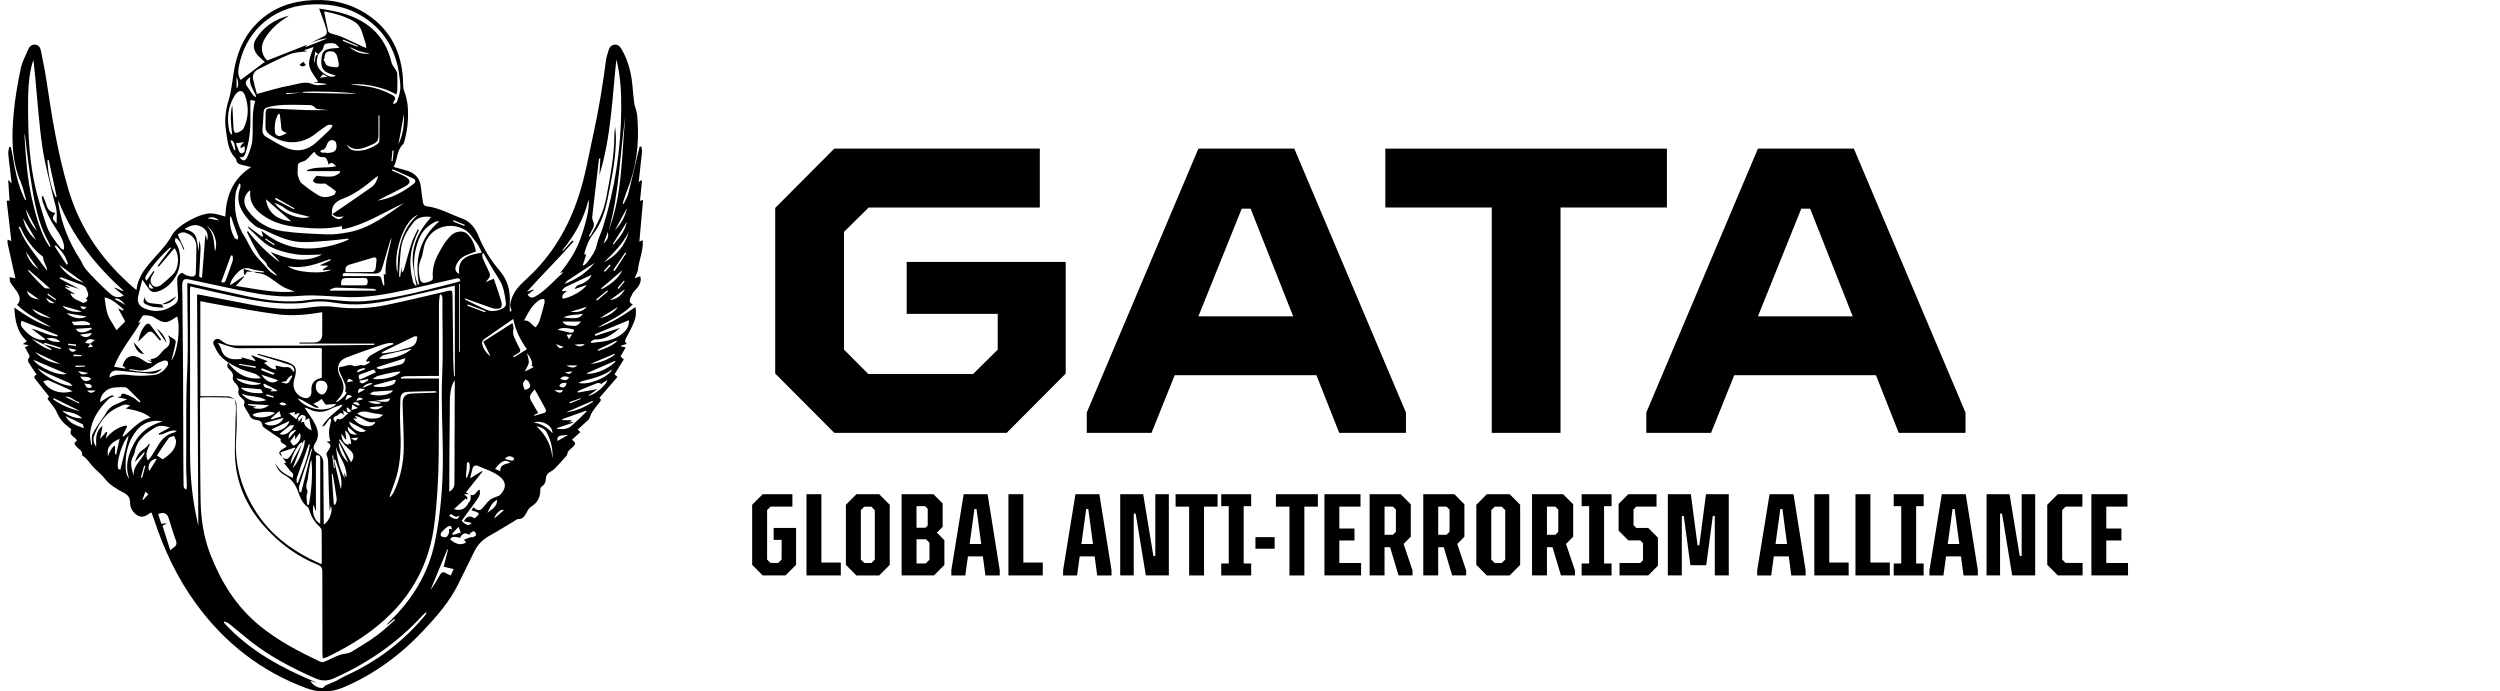
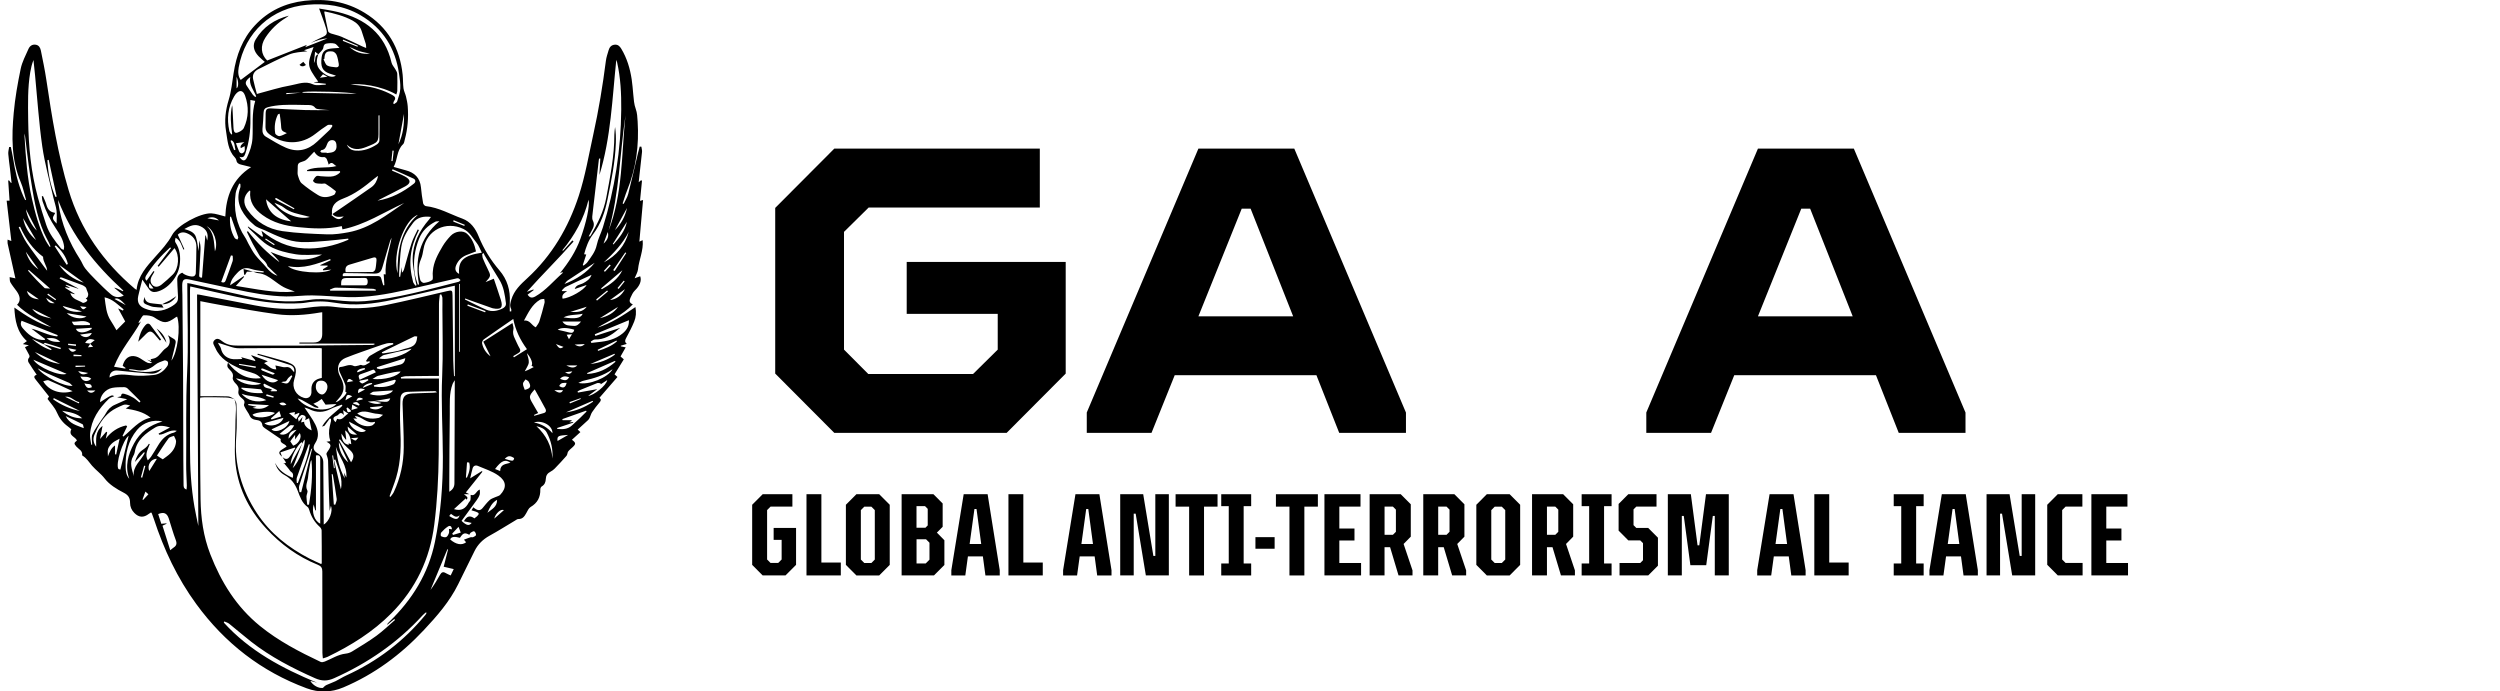
<svg xmlns="http://www.w3.org/2000/svg" width="188" height="52" viewBox="0 0 188 52" fill="none">
  <g clip-path="url(#clip0_1_1559)">
    <path d="M56.563 42.479V37.958L57.355 37.164H59.588V38.097H57.946L57.686 38.358V42.074L57.946 42.335H58.519L58.779 42.074V40.599H58.178V39.7H59.864V42.475L59.072 43.27H57.351L56.559 42.475L56.563 42.479Z" fill="black" />
    <path d="M60.648 37.164H61.768V42.303H63.229V43.272H60.648V37.164Z" fill="black" />
    <path d="M63.611 42.479V37.958L64.403 37.164H66.116L66.908 37.958V42.479L66.116 43.274H64.403L63.611 42.479ZM65.526 42.339L65.785 42.078V38.362L65.526 38.101H64.996L64.736 38.362V42.078L64.996 42.339H65.526Z" fill="black" />
    <path d="M67.802 37.164H70.193L70.888 37.861V39.615L70.453 40.052L71.018 40.627V42.485L70.236 43.27H67.802V37.162V37.164ZM69.592 39.686L69.765 39.512V38.265L69.564 38.063H68.921V39.686H69.59H69.592ZM69.61 42.374L69.897 42.086V40.813L69.637 40.552H68.924V42.374H69.612H69.61Z" fill="black" />
    <path d="M71.54 42.88L72.469 37.166H74.269L75.181 42.88V43.274H74.104L73.434 38.275H73.278L72.591 43.274H71.54V42.88ZM72.583 40.908H74.149L74.409 41.841H72.314L72.583 40.908Z" fill="black" />
    <path d="M75.835 37.164H76.955V42.303H78.416V43.272H75.835V37.164Z" fill="black" />
    <path d="M79.945 42.88L80.874 37.166H82.674L83.586 42.88V43.274H82.509L81.839 38.275H81.683L80.996 43.274H79.945V42.88ZM80.988 40.908H82.554L82.814 41.841H80.719L80.988 40.908Z" fill="black" />
    <path d="M84.24 37.164H85.969L86.733 41.805H86.88V37.164H87.897V43.272H86.168L85.403 38.63H85.256V43.272H84.24V37.164Z" fill="black" />
    <path d="M89.421 38.099H88.404V37.166H91.559V38.099H90.543V43.274H89.423V38.099H89.421Z" fill="black" />
    <path d="M91.837 42.374H92.402V38.063H91.837V37.166H94.088V38.063H93.523V42.374H94.088V43.274H91.837V42.374Z" fill="black" />
    <path d="M94.409 40.394H95.852V41.265H94.409V40.394Z" fill="black" />
    <path d="M96.965 38.099H95.949V37.166H99.104V38.099H98.088V43.274H96.967V38.099H96.965Z" fill="black" />
    <path d="M99.598 37.164H102.31V38.097H100.718V39.745H101.857V40.645H100.718V42.337H102.353V43.27H99.598V37.162V37.164Z" fill="black" />
    <path d="M102.997 37.164H105.334L106.091 37.923V40.356L105.551 40.906L106.221 42.894V43.27H105.169L104.535 41.149H104.117V43.27H102.997V37.162V37.164ZM104.746 40.218L104.972 39.99V38.324L104.746 38.097H104.119V40.218H104.746Z" fill="black" />
    <path d="M107.03 37.164H109.368L110.124 37.923V40.356L109.584 40.906L110.254 42.894V43.27H109.202L108.568 41.149H108.151V43.27H107.03V37.162V37.164ZM108.779 40.218L109.005 39.99V38.324L108.779 38.097H108.153V40.218H108.779Z" fill="black" />
    <path d="M111.02 42.479V37.958L111.811 37.164H113.525L114.316 37.958V42.479L113.525 43.274H111.811L111.02 42.479ZM112.934 42.339L113.194 42.078V38.362L112.934 38.101H112.404L112.144 38.362V42.078L112.404 42.339H112.934Z" fill="black" />
    <path d="M115.21 37.164H117.548L118.304 37.923V40.356L117.765 40.906L118.434 42.894V43.27H117.383L116.748 41.149H116.331V43.27H115.21V37.162V37.164ZM116.957 40.218L117.184 39.99V38.324L116.957 38.097H116.331V40.218H116.957Z" fill="black" />
    <path d="M118.94 42.374H119.505V38.063H118.94V37.166H121.191V38.063H120.626V42.374H121.191V43.274H118.94V42.374Z" fill="black" />
    <path d="M121.79 42.339H123.345L123.554 42.129V40.846L123.345 40.637H122.449L121.719 39.903V37.897L122.449 37.164H124.57V38.097H123.05L122.841 38.306V39.492L123.05 39.702H123.946L124.677 40.435V42.538L123.946 43.272H121.79V42.339Z" fill="black" />
    <path d="M125.423 37.164H127.152L127.656 41.01H127.786L128.29 37.164H130.004V43.272H128.952V38.796H128.804L128.308 42.505H127.117L126.62 38.796H126.473V43.272H125.421V37.164H125.423Z" fill="black" />
    <path d="M132.142 42.88L133.072 37.166H134.872L135.783 42.88V43.274H134.706L134.037 38.275H133.881L133.194 43.274H132.142V42.88ZM133.186 40.908H134.752L135.011 41.841H132.916L133.186 40.908Z" fill="black" />
    <path d="M136.437 37.164H137.558V42.303H139.019V43.272H136.437V37.164Z" fill="black" />
-     <path d="M139.531 37.164H140.652V42.303H142.113V43.272H139.531V37.164Z" fill="black" />
    <path d="M142.408 42.374H142.973V38.063H142.408V37.166H144.659V38.063H144.094V42.374H144.659V43.274H142.408V42.374Z" fill="black" />
    <path d="M145.094 42.88L146.024 37.166H147.824L148.735 42.88V43.274H147.658L146.989 38.275H146.833L146.146 43.274H145.094V42.88ZM146.138 40.908H147.703L147.963 41.841H145.868L146.138 40.908Z" fill="black" />
    <path d="M149.389 37.164H151.118L151.882 41.805H152.03V37.164H153.046V43.272H151.317L150.553 38.63H150.405V43.272H149.389V37.164Z" fill="black" />
    <path d="M153.952 42.479V37.958L154.744 37.164H156.595V38.097H155.334L155.074 38.358V42.074L155.334 42.335H156.612V43.268H154.744L153.952 42.473V42.479Z" fill="black" />
    <path d="M157.272 37.164H159.984V38.097H158.393V39.745H159.531V40.645H158.393V42.337H160.027V43.27H157.272V37.162V37.164Z" fill="black" />
    <path d="M58.296 28.094V15.635L62.739 11.176H78.194V15.604H65.325L63.469 17.436V26.292L65.295 28.124H73.174L75.029 26.292V23.603H68.184V19.695H80.141V28.093L75.699 32.552H62.739L58.296 28.093V28.094Z" fill="black" />
    <path d="M81.723 31.026L90.12 11.176H97.331L105.728 31.026V32.552H100.709L94.047 15.694H93.377L86.593 32.552H81.725V31.026H81.723ZM88.995 23.789H98.548L100.191 28.217H87.351L88.993 23.789H88.995Z" fill="black" />
-     <path d="M112.178 15.604H104.177V11.176H125.352V15.604H117.351V32.552H112.18V15.604H112.178Z" fill="black" />
    <path d="M123.8 31.026L132.197 11.176H139.409L147.806 31.026V32.552H142.786L136.124 15.694H135.455L128.67 32.552H123.802V31.026H123.8ZM131.071 23.789H140.624L142.266 28.217H129.427L131.069 23.789H131.071Z" fill="black" />
    <path d="M38.442 23.422C38.442 23.358 38.464 23.285 38.438 23.236C38.308 22.992 38.383 22.769 38.454 22.526C38.657 21.842 39.149 21.384 39.649 20.925C41.508 19.217 42.741 17.12 43.523 14.728C44.015 13.222 44.273 11.662 44.614 10.122C45.019 8.288 45.325 6.435 45.563 4.571C45.596 4.305 45.691 4.044 45.766 3.783C45.831 3.555 45.961 3.391 46.213 3.362C46.461 3.332 46.605 3.474 46.719 3.664C47.148 4.374 47.379 5.153 47.503 5.965C47.56 6.337 47.585 6.714 47.621 7.092C47.656 7.465 47.676 7.833 47.81 8.197C47.916 8.485 47.93 8.815 47.95 9.128C48.064 10.913 47.839 12.648 47.16 14.315C47.028 14.637 46.934 14.973 46.821 15.301C46.847 15.313 46.873 15.325 46.898 15.337C47.016 15.086 47.176 14.845 47.243 14.58C47.505 13.554 47.737 12.52 47.983 11.488C48.021 11.332 48.064 11.18 48.105 11.025L48.231 11.029C48.249 11.16 48.292 11.292 48.281 11.419C48.204 12.186 48.113 12.951 48.029 13.706C48.066 13.674 48.131 13.619 48.196 13.563C48.223 13.569 48.251 13.575 48.279 13.581C48.229 14.081 48.18 14.58 48.129 15.103C48.208 15.082 48.269 15.066 48.359 15.042C48.267 16.086 48.174 17.114 48.08 18.173C48.17 18.13 48.237 18.1 48.302 18.07C48.314 18.07 48.328 18.073 48.33 18.074C48.399 18.831 48.054 19.523 47.977 20.261C47.954 20.478 47.82 20.684 47.723 20.925C47.877 20.869 48.011 20.822 48.143 20.775C48.273 21.113 48.097 21.506 47.743 21.844C47.589 21.99 47.497 22.208 47.404 22.407C47.316 22.597 47.314 22.791 47.589 22.884C46.823 23.71 45.821 24.096 44.923 24.641C45.967 24.317 46.865 23.714 47.784 23.091C47.861 23.489 47.826 23.85 47.692 24.18C47.522 24.602 47.308 25.005 47.093 25.406C47.006 25.568 46.949 25.703 47.136 25.861C46.967 25.912 46.825 25.956 46.685 25.997C46.685 26.013 46.689 26.029 46.689 26.045C46.798 26.066 46.906 26.09 47.052 26.122C46.92 26.353 46.796 26.576 46.664 26.806C46.746 26.879 46.823 26.946 46.91 27.021C46.678 27.399 46.447 27.77 46.213 28.152C46.288 28.219 46.351 28.274 46.433 28.349C45.986 28.865 45.539 29.379 45.078 29.913C45.226 30.026 45.201 30.132 45.084 30.265C44.883 30.496 44.698 30.743 44.525 30.996C44.446 31.113 44.413 31.259 44.354 31.39C44.322 31.457 44.287 31.532 44.234 31.581C43.98 31.821 43.718 32.054 43.442 32.305C43.507 32.364 43.566 32.419 43.645 32.493C43.43 32.688 43.219 32.878 43.007 33.072C43.314 33.295 43.324 33.384 43.056 33.631C42.928 33.75 42.786 33.855 42.702 33.989C42.668 34.088 42.66 34.21 42.597 34.282C42.312 34.61 42.014 34.926 41.713 35.238C41.622 35.331 41.512 35.41 41.398 35.47C41.173 35.586 41.055 35.756 41.045 36.011C41.036 36.248 40.961 36.452 40.734 36.584C40.677 36.618 40.63 36.727 40.632 36.8C40.648 37.391 40.417 37.824 39.899 38.128C39.752 38.215 39.669 38.425 39.574 38.591C39.441 38.828 39.303 39.04 38.982 39.03C38.897 39.028 38.808 39.103 38.726 39.152C38.088 39.532 37.457 39.931 36.807 40.289C36.313 40.562 35.937 40.933 35.687 41.435C35.272 42.268 34.866 43.102 34.454 43.936C33.808 45.245 32.863 46.326 31.878 47.377C30.149 49.224 28.16 50.702 25.825 51.691C24.906 52.079 23.983 52.102 23.056 51.758C19.651 50.495 16.914 48.372 14.764 45.43C13.33 43.471 12.325 41.323 11.573 39.036C11.526 38.893 11.473 38.755 11.422 38.615C11.414 38.591 11.394 38.573 11.364 38.53C11.307 38.567 11.248 38.599 11.197 38.638C10.805 38.945 10.447 38.925 10.1 38.571C9.895 38.362 9.781 38.111 9.781 37.814C9.781 37.452 9.661 37.233 9.295 37.047C8.773 36.78 8.223 36.442 7.875 35.989C7.585 35.612 7.213 35.359 6.918 35.017C6.691 34.756 6.516 34.452 6.209 34.268C6.195 34.26 6.177 34.24 6.177 34.226C6.221 33.882 5.91 33.778 5.74 33.578C5.553 33.358 5.553 33.311 5.784 33.129C5.685 32.835 5.118 32.781 5.364 32.281C5.285 32.216 5.197 32.133 5.098 32.062C4.72 31.789 4.46 31.443 4.271 31.004C4.116 30.642 3.82 30.342 3.574 29.998C3.6 29.956 3.639 29.891 3.686 29.814C3.355 29.395 3.029 28.972 2.692 28.557C2.566 28.403 2.497 28.272 2.761 28.181C2.542 27.855 2.329 27.555 2.14 27.238C2.097 27.165 2.097 27.005 2.148 26.95C2.249 26.839 2.235 26.762 2.17 26.651C2.07 26.48 1.981 26.3 1.878 26.108C1.967 26.064 2.042 26.029 2.172 25.965C1.993 25.93 1.873 25.906 1.719 25.875C1.827 25.794 1.92 25.726 2.022 25.649C1.278 24.983 1.126 24.102 1.079 23.129C1.963 23.746 2.838 24.315 3.858 24.605C2.971 24.086 2.024 23.661 1.284 22.919C1.559 22.652 1.544 22.299 1.248 21.892C1.089 21.674 0.916 21.465 0.782 21.231C0.721 21.125 0.74 20.972 0.724 20.84C0.853 20.866 0.981 20.891 1.109 20.921C1.146 20.929 1.179 20.953 1.16 20.945C0.967 20.081 0.766 19.195 0.573 18.31C0.555 18.227 0.571 18.138 0.571 18.019C0.671 18.057 0.748 18.084 0.853 18.124C0.734 17.11 0.618 16.108 0.5 15.092H0.719C0.683 14.582 0.65 14.079 0.616 13.577C0.638 13.573 0.658 13.569 0.679 13.563C0.728 13.627 0.776 13.692 0.825 13.755C0.841 13.753 0.854 13.749 0.87 13.747C0.829 13.388 0.789 13.028 0.748 12.668C0.705 12.302 0.648 11.937 0.622 11.569C0.61 11.401 0.663 11.227 0.687 11.057C0.73 11.057 0.772 11.057 0.815 11.055C0.864 11.304 0.923 11.553 0.965 11.804C1.126 12.81 1.339 13.805 1.749 14.746C1.794 14.848 1.843 14.947 1.892 15.048C1.914 15.04 1.936 15.032 1.959 15.024C1.829 14.582 1.743 14.121 1.561 13.7C0.843 12.014 0.872 10.251 1.032 8.487C1.132 7.374 1.329 6.267 1.556 5.172C1.662 4.658 1.924 4.174 2.138 3.686C2.235 3.466 2.418 3.32 2.684 3.362C2.932 3.399 3.031 3.595 3.074 3.806C3.222 4.536 3.375 5.265 3.485 6.003C3.901 8.798 4.348 11.585 5.161 14.303C6.057 17.294 7.782 19.709 10.134 21.708C10.165 21.735 10.203 21.753 10.271 21.797C10.374 20.739 11.036 20.029 11.68 19.308C12.138 18.792 12.611 18.296 12.944 17.671C13.334 16.944 15.063 16.009 15.884 16.044C16.236 16.06 16.585 16.197 16.943 16.282C17.001 14.797 17.461 13.465 18.885 12.565C18.613 12.498 18.383 12.435 18.153 12.385C17.96 12.344 17.808 12.271 17.773 12.047C17.763 11.982 17.723 11.911 17.678 11.862C17.136 11.3 17.113 10.561 16.997 9.857C16.867 9.065 16.957 8.298 17.195 7.521C17.394 6.872 17.461 6.18 17.566 5.506C17.773 4.158 18.22 2.929 19.167 1.911C20.187 0.812 21.455 0.229 22.922 0.059C24.513 -0.125 26.028 0.11 27.416 0.96C29.157 2.025 30.071 3.605 30.279 5.617C30.315 5.957 30.297 6.303 30.342 6.641C30.37 6.851 30.478 7.048 30.529 7.256C30.587 7.499 30.642 7.746 30.661 7.995C30.726 8.841 30.661 9.679 30.439 10.5C30.407 10.618 30.394 10.768 30.315 10.842C29.819 11.302 29.915 11.996 29.602 12.552C29.917 12.64 30.206 12.727 30.5 12.803C31.172 12.975 31.587 13.37 31.656 14.091C31.693 14.491 31.748 14.892 31.819 15.287C31.835 15.37 31.947 15.491 32.024 15.499C33.009 15.61 33.861 16.11 34.769 16.44C35.388 16.665 35.756 17.183 35.996 17.78C36.376 18.717 36.898 19.559 37.554 20.326C38.149 21.02 38.389 21.832 38.336 22.741C38.322 22.967 38.334 23.194 38.334 23.419C38.373 23.419 38.413 23.419 38.452 23.419L38.442 23.422ZM28.111 30.16C28.389 30.18 28.665 30.204 28.942 30.217C29.106 30.225 29.263 30.212 29.346 29.954C28.909 30.03 28.515 30.097 28.119 30.166C27.965 30.178 27.812 30.188 27.658 30.2C28.131 30.405 28.481 30.419 28.682 30.302C28.509 30.259 28.31 30.212 28.111 30.162V30.16ZM6.788 25.839C6.729 25.932 6.67 26.025 6.613 26.12C6.737 26.108 6.861 26.094 7.003 26.08C6.926 25.999 6.851 25.924 6.778 25.849C6.886 25.762 6.997 25.677 7.125 25.576C6.745 25.438 6.589 25.483 6.402 25.79C6.542 25.809 6.664 25.825 6.788 25.841V25.839ZM3.261 25.878L2.402 25.479C2.834 25.853 3.3 26.161 3.838 26.329C3.852 26.305 3.865 26.282 3.877 26.258C3.669 26.13 3.46 25.999 3.253 25.871C3.684 25.999 4.116 26.128 4.547 26.256C4.557 26.223 4.565 26.189 4.574 26.155C4.181 26.029 3.789 25.9 3.393 25.784C3.361 25.774 3.306 25.845 3.261 25.878ZM22.713 6.961C22.765 6.967 22.818 6.977 22.869 6.977C24.049 7.003 25.228 7.027 26.408 7.05C26.548 7.052 26.687 7.05 26.829 7.05C26.065 6.912 23.464 6.835 22.796 6.914C22.769 6.918 22.743 6.947 22.717 6.963C22.32 6.975 21.924 6.985 21.526 6.997C21.526 7.025 21.53 7.054 21.532 7.082C21.926 7.04 22.32 6.999 22.715 6.957L22.713 6.961ZM22.712 33.368C22.707 33.327 22.704 33.285 22.7 33.236C22.333 33.479 21.843 34.444 21.861 34.918C21.942 34.772 22.003 34.659 22.064 34.547C22.282 34.151 22.501 33.756 22.719 33.36C22.489 33.957 22.259 34.556 22.012 35.197C22.465 34.792 23.038 33.376 22.893 33.056C22.83 33.165 22.77 33.267 22.712 33.37V33.368ZM23.94 4.079C23.867 4.024 23.797 3.969 23.692 3.887C23.661 4.19 23.631 4.469 23.604 4.745C23.672 4.629 23.706 4.504 23.712 4.38C23.722 4.222 23.793 4.125 23.94 4.077C23.712 4.684 23.81 5.087 24.275 5.457C24.671 5.773 25.006 5.856 25.262 5.686C25.092 5.633 24.935 5.585 24.779 5.532C24.245 5.344 24.09 5.016 24.188 4.301C24.25 3.852 24.468 3.678 25.017 3.638C25.183 3.627 25.35 3.615 25.526 3.601C25.39 3.47 25.297 3.31 25.171 3.279C24.978 3.229 24.758 3.241 24.559 3.275C24.431 3.296 24.336 3.372 24.316 3.575C24.299 3.755 24.076 3.913 23.942 4.079H23.94ZM19.023 20.427C19.289 20.448 19.555 20.47 19.821 20.492L19.828 20.405C19.511 20.348 19.183 20.328 18.881 20.225C18.432 20.069 18.119 20.219 17.824 20.543C17.599 20.788 17.369 21.022 17.306 21.455C17.678 21.204 17.997 20.988 18.316 20.773L18.363 20.812C18.16 21.034 17.96 21.257 17.737 21.5C19.226 21.724 20.669 22.073 22.174 21.925C21.884 21.812 21.597 21.731 21.339 21.595C21.071 21.453 20.827 21.261 20.579 21.083C20.23 20.83 19.884 20.583 19.431 20.545C19.293 20.534 19.159 20.466 19.025 20.425L19.023 20.427ZM35.299 37.164H34.888C35.195 37.409 35.206 37.432 35.073 37.581C35.057 37.547 35.043 37.514 35.025 37.476C34.726 37.751 34.435 38.016 34.139 38.286C34.693 38.46 35.019 38.233 35.248 37.796C35.283 37.727 35.366 37.672 35.378 37.602C35.401 37.476 35.39 37.343 35.392 37.213C35.754 37.34 35.791 36.919 36.079 36.814C36.079 36.954 36.106 37.087 36.071 37.197C36.024 37.343 35.939 37.484 35.849 37.608C35.472 38.134 35.088 38.652 34.708 39.17C35.088 39.526 35.277 39.565 35.47 39.324C35.272 39.281 35.082 39.239 34.886 39.198C35.106 38.802 35.344 38.739 35.677 38.982C35.74 38.933 35.811 38.883 35.874 38.824C36.057 38.65 36.038 38.567 35.793 38.48C35.689 38.443 35.583 38.415 35.455 38.375C35.51 38.286 35.551 38.219 35.594 38.148C35.911 38.417 36.106 38.427 36.29 38.207C36.463 38 36.628 37.78 36.827 37.6C36.945 37.494 37.119 37.448 37.268 37.377C37.385 37.322 37.53 37.3 37.613 37.213C38.113 36.685 38.09 36.191 37.473 35.756C37.018 35.434 36.457 35.26 35.937 35.037C35.768 34.964 35.598 35.019 35.539 35.221C35.472 35.452 35.423 35.689 35.356 35.972C35.681 35.77 35.957 35.598 36.234 35.426C36.248 35.442 36.264 35.458 36.278 35.474C35.866 35.987 35.457 36.502 35.031 37.033C35.136 37.085 35.218 37.124 35.301 37.166L35.299 37.164ZM23.389 3.217C23.633 3.091 23.873 2.951 24.125 2.844C24.588 2.648 24.655 2.567 24.511 2.095C24.36 1.598 24.165 1.116 23.995 0.64C24.431 0.719 24.925 0.786 25.407 0.903C27.467 1.405 28.942 2.535 29.444 4.712C29.488 4.896 29.643 5.052 29.74 5.226C29.797 5.329 29.87 5.439 29.874 5.55C29.89 5.971 29.884 6.394 29.876 6.815C29.876 6.908 29.83 7.003 29.803 7.106C28.609 6.422 27.048 6.256 26.363 6.354C26.719 6.394 27.111 6.43 27.501 6.485C28.198 6.584 28.86 6.799 29.484 7.135C29.7 7.252 29.801 7.372 29.628 7.602C29.592 7.649 29.59 7.72 29.572 7.78C29.592 7.795 29.614 7.811 29.634 7.827C29.714 7.762 29.84 7.712 29.866 7.629C29.966 7.317 30.084 6.997 30.102 6.673C30.122 6.301 30.061 5.92 30.008 5.548C29.73 3.625 28.797 2.13 27.109 1.144C25.868 0.42 24.515 0.236 23.107 0.357C20.429 0.586 18.422 2.419 17.95 5.068C17.887 5.419 17.908 5.765 18.103 6.012C18.712 5.556 19.308 5.107 19.913 4.654C19.771 4.526 19.594 4.386 19.441 4.224C19.068 3.832 18.974 3.393 19.224 2.974C19.793 2.018 20.657 1.454 21.717 1.179C21.654 1.241 21.581 1.288 21.508 1.334C20.878 1.719 20.356 2.217 19.953 2.838C19.555 3.451 19.622 4.097 20.092 4.55C21.099 4.152 22.089 3.763 23.078 3.374C23.044 3.421 23.011 3.466 22.954 3.546C23.533 3.318 24.078 3.105 24.618 2.893C24.19 2.905 23.789 3.057 23.389 3.221V3.217ZM21.193 34.329C20.931 34.094 20.937 33.973 21.223 33.793C21.337 33.72 21.451 33.647 21.553 33.582C21.441 33.335 21.024 33.376 21.11 33.013C20.709 32.74 20.309 32.473 19.913 32.198C19.838 32.145 19.74 32.064 19.732 31.987C19.698 31.678 19.502 31.607 19.244 31.577C19.023 31.552 18.854 31.455 18.761 31.23C18.696 31.073 18.578 30.941 18.499 30.791C18.434 30.664 18.314 30.498 18.352 30.401C18.446 30.164 18.332 30.061 18.18 29.941C18.007 29.804 17.885 29.636 17.932 29.397C17.979 29.152 17.879 28.988 17.704 28.822C17.595 28.719 17.473 28.523 17.503 28.403C17.57 28.116 17.438 27.964 17.264 27.792C17.077 27.608 17.064 27.527 17.142 27.268C17.776 28.087 18.548 28.583 19.618 28.436C19.48 28.292 19.326 28.17 19.151 28.102C18.777 27.958 18.373 27.883 18.013 27.711C17.276 27.361 16.546 26.985 16.195 26.169C16.11 25.973 15.919 25.78 16.136 25.574C16.351 25.372 16.559 25.544 16.723 25.671C17.081 25.948 17.481 25.991 17.91 25.989C19.417 25.983 20.921 25.999 22.428 25.991C24.293 25.981 26.156 25.96 28.021 25.94C28.068 25.94 28.115 25.918 28.164 25.904C28.162 25.883 28.159 25.861 28.157 25.841H22.515C22.515 25.813 22.515 25.786 22.515 25.756C22.875 25.756 23.233 25.756 23.594 25.756C24.019 25.756 24.232 25.545 24.232 25.123V23.481C24.157 23.491 24.116 23.493 24.074 23.5C22.991 23.686 21.896 23.773 20.807 23.627C19.439 23.443 18.08 23.19 16.719 22.961C16.169 22.868 15.622 22.753 15.065 22.647V29.793C15.177 29.793 15.274 29.793 15.368 29.793C15.963 29.794 16.559 29.783 17.154 29.808C17.314 29.816 17.467 29.937 17.625 30.006C17.43 29.966 17.237 29.901 17.042 29.893C16.5 29.873 15.957 29.873 15.415 29.872C15.297 29.872 15.177 29.889 15.057 29.899C15.049 29.96 15.041 29.994 15.041 30.028C15.053 32.532 15.043 35.037 15.082 37.541C15.104 38.956 15.291 40.334 15.817 41.686C16.638 43.794 17.776 45.628 19.543 47.067C20.937 48.202 22.509 49.016 24.116 49.777C24.198 49.817 24.332 49.785 24.427 49.748C24.945 49.542 25.413 49.218 25.988 49.154C26.156 49.137 26.335 49.079 26.479 48.99C27.097 48.609 27.723 48.237 28.308 47.81C28.8 47.45 29.244 47.022 29.706 46.622C29.687 46.599 29.669 46.577 29.649 46.553C29.468 46.699 29.289 46.846 29.108 46.994C29.135 46.887 29.2 46.83 29.263 46.77C30.998 45.1 32.219 43.127 32.709 40.743C33.141 38.638 33.308 36.513 33.304 34.359C33.3 32.317 33.158 30.277 33.253 28.229C33.328 26.572 33.269 24.908 33.269 23.247C33.269 22.967 33.279 22.684 33.269 22.404C33.265 22.312 33.212 22.224 33.18 22.135C33.145 22.142 33.109 22.148 33.076 22.156C33.052 22.388 33.011 22.621 33.011 22.852C33.005 24.548 33.007 26.244 33.007 27.94V28.268C32.877 28.268 32.782 28.268 32.688 28.268C31.971 28.274 31.252 28.276 30.535 28.29C30.403 28.292 30.273 28.34 30.142 28.365C30.147 28.399 30.151 28.43 30.157 28.464H33.009C33.009 29.089 33.009 29.676 33.009 30.263C33.005 31.564 33.003 32.864 32.991 34.165C32.973 35.93 32.881 37.691 32.658 39.447C32.327 42.036 31.278 44.258 29.435 46.116C28.042 47.52 26.404 48.538 24.643 49.39C24.539 49.441 24.423 49.465 24.279 49.512C24.265 49.346 24.247 49.216 24.245 49.087C24.242 47.049 24.236 45.009 24.238 42.971C24.238 42.72 24.159 42.576 23.913 42.477C22.392 41.864 21.097 40.923 19.994 39.716C18.651 38.247 17.814 36.531 17.682 34.531C17.619 33.562 17.712 32.586 17.709 31.613C17.709 31.075 17.832 30.526 17.619 30C17.676 30.128 17.78 30.255 17.782 30.384C17.794 31.18 17.834 31.983 17.769 32.775C17.591 34.914 18.17 36.845 19.33 38.607C20.323 40.113 21.701 41.194 23.29 42.013C23.574 42.159 23.869 42.285 24.159 42.42C24.183 42.37 24.196 42.355 24.196 42.339C24.196 41.522 24.198 40.706 24.186 39.89C24.186 39.799 24.119 39.688 24.051 39.625C23.657 39.277 23.403 38.848 23.255 38.348C23.231 38.267 23.194 38.168 23.131 38.124C22.707 37.826 22.55 37.336 22.389 36.909C22.184 36.365 21.886 35.989 21.394 35.721C21.032 35.523 20.795 35.213 20.689 34.809C20.967 35.379 21.453 35.687 22.012 35.936C22.077 35.717 22.042 35.574 21.875 35.466C21.814 35.426 21.78 35.345 21.731 35.286C21.622 35.153 21.514 35.021 21.404 34.89L21.299 34.894C21.376 34.855 21.453 34.817 21.512 34.788C21.406 34.626 21.327 34.503 21.248 34.38C21.412 34.527 21.599 34.576 21.748 34.392C21.924 34.177 22.06 33.93 22.211 33.697L22.166 33.655C21.809 33.776 21.453 33.896 21.087 34.019C21.134 34.141 21.169 34.238 21.207 34.335L21.193 34.329ZM14.307 21.54C14.301 21.637 14.289 21.724 14.289 21.81C14.289 25.766 14.301 29.719 14.289 33.675C14.285 35.163 14.368 36.642 14.622 38.108C14.708 38.607 14.822 39.101 14.915 39.556C14.884 33.774 14.85 27.964 14.819 22.142C14.901 22.15 14.947 22.15 14.988 22.158C16.378 22.427 17.769 22.698 19.161 22.963C20.457 23.21 21.762 23.321 23.076 23.143C23.763 23.05 24.446 22.981 25.138 23.076C26.433 23.25 27.727 23.206 29.001 22.945C30.541 22.629 32.069 22.253 33.602 21.897C33.993 21.806 34.025 21.82 34.029 22.222C34.047 23.846 34.06 25.471 34.084 27.096C34.09 27.494 34.123 27.891 34.143 28.288C34.163 28.288 34.184 28.286 34.204 28.284V21.484C34.1 21.506 34.015 21.524 33.93 21.542C32.473 21.876 31.018 22.222 29.559 22.54C28.113 22.856 26.652 23.022 25.181 22.767C24.454 22.641 23.743 22.631 23.021 22.757C22.737 22.807 22.446 22.809 22.158 22.819C20.677 22.864 19.228 22.627 17.788 22.32C16.634 22.075 15.486 21.805 14.307 21.54ZM18.224 26.997C18.188 26.94 18.168 26.91 18.137 26.859C18.503 26.962 18.838 27.055 19.175 27.148C19.184 27.128 19.194 27.106 19.202 27.086C19.1 26.972 18.997 26.859 18.895 26.744L18.923 26.713C19.311 26.857 19.7 27.001 20.14 27.165C20.017 27.227 19.951 27.26 19.856 27.306C20.173 27.478 20.372 27.806 20.776 27.774C20.752 27.673 20.734 27.596 20.709 27.482C20.843 27.509 20.941 27.533 21.041 27.551C21.181 27.576 21.329 27.636 21.461 27.612C21.683 27.571 21.833 27.642 21.961 27.81C22.003 27.865 22.052 27.915 22.119 27.994C22.17 27.679 22.026 27.515 21.804 27.44C21.108 27.209 20.405 26.997 19.706 26.78C19.592 26.744 19.476 26.713 19.362 26.677C19.37 26.651 19.378 26.624 19.385 26.598C20.039 26.78 20.697 26.946 21.347 27.144C22.284 27.428 22.394 27.652 22.117 28.575C21.939 29.16 22.259 29.743 22.847 29.917C23.153 30.006 23.393 29.844 23.42 29.524C23.43 29.411 23.413 29.294 23.42 29.182C23.446 28.82 23.645 28.577 23.988 28.474C24.062 28.452 24.137 28.434 24.2 28.417V26.197C24.145 26.189 24.112 26.177 24.076 26.177C22.046 26.177 20.014 26.165 17.983 26.189C17.727 26.193 17.515 26.134 17.288 26.06C16.991 25.963 16.693 25.871 16.394 25.776C16.457 25.958 16.587 26.07 16.615 26.203C16.701 26.632 16.981 26.883 17.361 26.982C17.625 27.051 17.924 26.995 18.224 26.995V26.997ZM45.142 11.925C45.116 11.923 45.088 11.921 45.063 11.917C45.053 11.949 45.035 11.978 45.033 12.01C44.88 13.326 44.722 14.643 44.574 15.959C44.551 16.167 44.498 16.416 44.58 16.582C44.744 16.904 44.612 17.136 44.472 17.39C44.407 17.511 44.344 17.634 44.269 17.776C44.34 17.772 44.364 17.778 44.371 17.77C44.395 17.746 44.417 17.719 44.434 17.689C44.943 16.797 45.4 15.896 45.593 14.858C45.886 13.287 46.203 11.723 46.199 10.114C46.199 9.926 46.234 9.739 46.254 9.551C46.313 9.958 46.325 10.359 46.311 10.761C46.262 12.188 45.969 13.579 45.689 14.975C45.494 15.941 45.191 16.847 44.578 17.643C44.248 18.073 44.068 18.59 43.925 19.12C43.995 19.128 44.039 19.134 44.086 19.14C43.995 19.417 43.911 19.676 43.824 19.933L43.889 19.972C43.984 19.889 44.1 19.818 44.171 19.719C44.454 19.318 44.765 18.944 44.874 18.428C44.968 17.972 45.197 17.545 45.337 17.096C46.236 14.212 46.693 11.255 46.717 8.236C46.727 7.044 46.67 5.848 46.404 4.676C46.39 4.617 46.364 4.56 46.345 4.502C46.041 7.414 45.941 10.339 45.078 13.158C45.1 12.747 45.12 12.336 45.142 11.925ZM14.084 21.287C14.187 21.304 14.261 21.312 14.336 21.328C15.734 21.64 17.133 21.963 18.533 22.267C20.096 22.607 21.678 22.805 23.273 22.552C23.944 22.445 24.586 22.5 25.248 22.573C25.974 22.652 26.719 22.706 27.446 22.647C29.852 22.449 32.168 21.775 34.498 21.188C34.549 21.174 34.586 21.105 34.63 21.061C34.576 21.016 34.527 20.945 34.466 20.931C34.395 20.915 34.31 20.941 34.236 20.959C33.009 21.239 31.784 21.53 30.555 21.802C29.102 22.125 27.637 22.39 26.14 22.342C25.25 22.314 24.36 22.227 23.47 22.214C22.824 22.204 22.178 22.301 21.532 22.293C20.214 22.275 18.927 22.022 17.642 21.747C16.506 21.504 15.37 21.261 14.232 21.018C13.84 20.935 13.716 21.028 13.702 21.433C13.694 21.678 13.714 21.925 13.716 22.17C13.733 24.119 13.757 26.07 13.767 28.019C13.779 30.215 13.779 32.412 13.787 34.608C13.789 35.215 13.796 35.819 13.804 36.426C13.806 36.577 13.796 36.741 14.027 36.812C14.035 36.695 14.051 36.602 14.049 36.509C14.033 35.966 13.995 35.422 14.001 34.879C14.027 32.613 13.96 30.35 14.07 28.083C14.177 25.936 14.088 23.779 14.086 21.627C14.086 21.524 14.086 21.419 14.086 21.291L14.084 21.287ZM4.257 16.819C4.257 16.469 4.289 16.143 4.25 15.827C4.21 15.507 4.09 15.198 4.019 14.882C3.73 13.591 3.365 12.31 3.178 11.004C2.926 9.242 2.812 7.459 2.639 5.686C2.599 5.295 2.558 4.905 2.517 4.514C2.396 4.819 2.326 5.125 2.274 5.435C2.075 6.619 2.105 7.815 2.119 9.009C2.142 10.99 2.327 12.953 2.855 14.87C3.044 15.554 3.249 16.234 3.476 16.906C3.702 17.582 4.143 18.134 4.586 18.679C4.632 18.735 4.718 18.756 4.785 18.794C4.799 18.715 4.83 18.634 4.823 18.557C4.769 18.031 4.486 17.602 4.202 17.181C3.777 16.552 3.442 15.88 3.208 15.159C3.166 15.034 3.164 14.896 3.145 14.763C3.174 14.758 3.204 14.752 3.233 14.746C3.32 14.961 3.426 15.169 3.487 15.392C3.58 15.724 3.751 15.95 4.11 15.997C4.122 15.997 4.129 16.023 4.139 16.036C3.909 16.42 3.913 16.448 4.261 16.819H4.257ZM19.318 7.066C20.199 6.835 21.024 6.564 21.871 6.418C22.41 6.325 22.954 6.064 23.548 6.345C23.81 6.469 24.179 6.366 24.498 6.366C24.498 6.343 24.498 6.321 24.498 6.297C24.208 6.265 23.919 6.236 23.629 6.204C23.629 6.194 23.629 6.184 23.629 6.177C23.728 6.167 23.824 6.155 23.934 6.143C23.086 4.941 23.08 4.902 23.582 3.536C23.352 3.613 23.139 3.684 22.861 3.777C22.995 3.822 23.054 3.842 23.113 3.862C22.646 3.905 22.17 3.925 21.756 4.093C20.965 4.415 20.205 4.817 19.437 5.196C19.135 5.344 18.962 5.599 19.033 5.947C19.114 6.339 19.23 6.724 19.316 7.062L19.318 7.066ZM8.572 27.576C8.871 27.628 9.147 27.675 9.423 27.721L9.441 27.668C9.368 27.614 9.295 27.561 9.224 27.509C9.372 26.944 9.73 26.677 10.224 26.806C10.435 26.861 10.628 27.001 10.817 27.124C11 27.242 11.175 27.367 11.441 27.284C11.319 27.207 11.219 27.144 11.055 27.041C11.205 27.096 11.284 27.124 11.384 27.161C11.355 27.082 11.335 27.033 11.327 27.013C11.459 26.978 11.591 26.964 11.701 26.91C12.034 26.746 12.172 26.377 12.495 26.169C12.796 25.975 12.859 25.578 12.621 25.208C12.721 25.258 12.78 25.311 12.847 25.351C13.259 25.584 13.261 25.582 13.151 26.058C13.068 26.412 12.977 26.766 12.889 27.12C13.359 26.507 13.592 24.598 13.32 23.809C13.289 23.823 13.255 23.833 13.227 23.852C12.518 24.357 12.32 24.337 11.609 23.874C11.392 23.734 11.079 23.702 10.811 23.71C10.705 23.714 10.606 23.959 10.506 24.096C10.474 24.137 10.451 24.184 10.429 24.232C10.421 24.25 10.431 24.275 10.435 24.303C10.496 24.254 10.551 24.21 10.604 24.167C9.97 25.321 9.062 26.3 8.574 27.578L8.572 27.576ZM10.705 21.022C10.587 21.488 10.476 21.872 10.394 22.263C10.295 22.728 10.459 23.03 10.896 23.206C11.561 23.475 12.215 23.443 12.838 23.083C13.028 22.973 13.255 22.834 13.338 22.651C13.426 22.453 13.373 22.186 13.367 21.949C13.361 21.648 13.326 21.346 13.328 21.045C13.328 20.787 13.46 20.599 13.708 20.506C13.844 20.678 14.385 20.856 14.586 20.771C14.651 20.743 14.72 20.63 14.722 20.555C14.748 19.889 14.765 19.221 14.769 18.555C14.771 18.061 14.515 17.727 14.068 17.543C13.806 17.434 13.558 17.45 13.371 17.649C13.54 18.023 13.7 18.381 13.861 18.737C13.838 18.748 13.814 18.758 13.791 18.77C13.651 18.448 13.578 18.082 13.204 17.881C13.174 18.001 13.137 18.144 13.192 18.227C13.54 18.748 13.592 19.32 13.513 19.919C13.391 20.852 12.611 21.753 11.782 21.941C11.526 21.998 11.337 21.935 11.191 21.721C11.047 21.512 10.902 21.306 10.703 21.022H10.705ZM26.199 18.023C26.195 17.995 26.191 17.97 26.187 17.942C25.663 17.997 25.14 18.069 24.616 18.108C23.956 18.157 23.29 18.231 22.633 18.201C21.664 18.157 20.801 17.73 19.933 17.327C19.634 17.189 19.305 17.122 19.06 16.873C18.974 16.786 18.869 16.716 18.787 16.628C18.111 15.912 17.692 15.123 18.07 14.105C18.099 14.022 18.074 13.919 18.074 13.826L17.985 13.807C17.895 14.046 17.759 14.279 17.723 14.526C17.558 15.724 17.753 16.851 18.442 17.869C18.539 18.011 18.598 18.181 18.684 18.331C18.848 18.616 18.995 18.916 19.194 19.174C19.448 19.502 19.762 19.782 20.025 20.105C20.256 20.385 20.502 20.63 20.868 20.733C20.596 20.472 20.323 20.211 20.122 20.017C20.002 19.616 19.663 19.48 19.511 19.211C19.348 18.922 19.173 18.64 19.015 18.347C18.858 18.051 18.716 17.744 18.568 17.442C18.592 17.422 18.615 17.4 18.639 17.381C19.328 18.268 20.12 19.041 21.012 19.713C20.931 19.567 20.821 19.45 20.711 19.334C20.596 19.213 20.482 19.092 20.342 18.944C21.638 19.486 22.895 19.822 24.22 19.144C23.543 19.144 22.879 19.221 22.243 19.122C21.571 19.017 20.87 18.845 20.281 18.521C19.706 18.205 19.255 17.659 18.751 17.213C18.704 17.171 18.672 17.114 18.633 17.064C18.643 17.054 18.655 17.047 18.665 17.037C19.015 17.296 19.364 17.553 19.714 17.811C19.736 17.792 19.759 17.774 19.781 17.754C19.75 17.645 19.716 17.537 19.661 17.351C20.632 18.146 21.668 18.614 22.857 18.677C24.025 18.739 25.136 18.488 26.201 18.027L26.199 18.023ZM36.234 19.002C36.102 18.747 36.01 18.47 35.839 18.26C35.535 17.893 35.334 17.456 34.848 17.218C33.542 16.584 32.085 17.296 31.847 18.733C31.804 18.99 31.758 19.256 31.654 19.494C31.424 20.017 31.467 20.541 31.607 21.065C31.63 21.156 31.794 21.285 31.875 21.275C32.093 21.245 32.339 21.192 32.501 21.059C32.589 20.988 32.53 20.735 32.538 20.563C32.54 20.51 32.546 20.458 32.55 20.405C32.599 19.697 32.944 19.1 33.288 18.511C33.456 18.227 33.67 17.964 33.899 17.724C34.234 17.377 34.822 17.305 35.12 17.576C35.508 17.928 35.687 18.399 35.797 18.907C35.537 19.006 35.299 19.09 35.065 19.187C34.71 19.336 34.452 19.591 34.303 19.946C34.179 20.243 34.257 20.458 34.525 20.597C34.444 19.602 34.852 19.215 36.23 19.002H36.234ZM25.746 30.514C25.734 30.486 25.723 30.457 25.711 30.429C25.437 30.532 25.149 30.607 24.893 30.743C24.34 31.036 23.8 31.05 23.245 30.761C23.125 30.7 22.987 30.674 22.897 30.644C23.172 31.069 23.495 31.479 23.718 31.935C23.932 32.374 24.015 32.856 23.706 33.321C23.493 33.643 23.562 33.894 23.885 34.084C24.153 34.24 24.311 34.454 24.311 34.778C24.318 36.235 24.332 37.691 24.344 39.15C24.344 39.243 24.344 39.334 24.344 39.443C24.759 39.227 25.061 38.405 24.882 38.041C24.85 38.172 24.821 38.3 24.789 38.427C24.726 37.166 24.706 35.912 24.671 34.657C24.667 34.483 24.588 34.311 24.543 34.139C24.559 34.038 24.653 33.936 24.726 33.819C24.927 33.495 24.893 33.402 24.549 33.218C24.647 33.204 24.744 33.188 24.84 33.175C24.723 32.792 24.71 32.418 24.801 32.052C24.832 31.923 24.866 31.797 24.891 31.668C24.901 31.617 24.891 31.562 24.891 31.508C24.862 31.494 24.832 31.479 24.805 31.465C24.673 31.647 24.545 31.831 24.409 32.006C24.385 32.038 24.322 32.04 24.214 32.078C24.624 31.378 25.246 31.006 25.746 30.512V30.514ZM4.372 15.05C4.378 15.127 4.379 15.206 4.391 15.283C4.614 16.819 5.189 18.217 6.028 19.514C6.166 19.727 6.246 19.982 6.404 20.18C6.648 20.488 6.924 20.773 7.201 21.051C7.572 21.423 7.944 21.797 8.344 22.135C8.615 22.364 8.946 22.417 9.307 22.227C9.053 22.02 8.818 21.828 8.584 21.637C8.716 21.646 8.816 21.698 8.919 21.747C9.023 21.799 9.129 21.85 9.236 21.901C9.249 21.884 9.261 21.868 9.275 21.85C7.166 19.931 5.413 17.754 4.376 15.052L4.372 15.05ZM23.627 11.407C23.446 11.599 23.288 11.773 23.121 11.937C23.048 12.008 22.96 12.081 22.865 12.111C22.385 12.265 22.383 12.259 22.385 12.769C22.385 12.909 22.361 13.059 22.402 13.188C22.469 13.398 22.532 13.655 22.686 13.785C23.068 14.113 23.489 14.404 23.919 14.671C24.308 14.914 24.732 14.835 25.124 14.651C25.199 14.617 25.273 14.394 25.252 14.376C25.008 14.176 24.75 13.989 24.482 13.82C24.413 13.777 24.293 13.82 24.198 13.817C24.043 13.809 23.881 13.811 23.733 13.771C23.653 13.749 23.525 13.615 23.537 13.589C23.6 13.461 23.682 13.318 23.797 13.243C23.873 13.194 24.015 13.247 24.129 13.253C24.373 13.265 24.618 13.293 24.862 13.281C25.14 13.265 25.39 13.166 25.579 12.955L25.567 12.868H23.093C23.093 12.842 23.093 12.818 23.093 12.793C23.799 12.488 24.578 12.684 25.303 12.488C25.112 12.421 24.98 12.065 24.718 12.383C24.669 12.235 24.635 12.087 24.569 11.957C24.533 11.889 24.431 11.804 24.37 11.812C24.035 11.858 23.816 11.7 23.629 11.409L23.627 11.407ZM43.042 18.076C43.072 18.106 43.101 18.134 43.131 18.163C42.01 19.442 40.789 20.63 39.62 21.945C39.821 21.872 39.966 21.818 40.112 21.767C40.118 21.783 40.126 21.799 40.132 21.814C39.98 21.929 39.826 22.044 39.677 22.156C39.834 22.399 40.002 22.435 40.252 22.295C41.055 21.838 41.63 21.121 42.314 20.526C42.319 20.52 42.31 20.494 42.306 20.458C42.253 20.482 42.207 20.502 42.107 20.545C42.769 19.729 43.302 18.905 43.645 17.964C44.08 16.764 44.371 15.475 44.259 15.018C43.899 16.481 43.208 17.713 42.286 18.824C42.306 18.834 42.324 18.845 42.343 18.855C42.575 18.596 42.808 18.339 43.04 18.08L43.042 18.076ZM25.703 17.003C24.592 17.252 23.503 17.191 22.412 17.08C21.451 16.981 20.537 16.754 19.738 16.169C19.125 15.722 18.73 15.175 18.82 14.37C18.82 14.358 18.802 14.344 18.791 14.327C18.771 14.338 18.745 14.346 18.728 14.362C18.306 14.754 18.251 15.281 18.611 15.787C19.257 16.691 20.169 17.226 21.236 17.381C22.353 17.541 23.489 17.584 24.62 17.624C25.148 17.642 25.685 17.562 26.207 17.466C27.824 17.165 29.08 16.159 30.396 15.264C28.869 15.959 27.45 16.908 25.752 17.248C25.736 17.173 25.724 17.11 25.703 17.007V17.003ZM7.233 33.588C7.233 33.026 7.144 32.445 7.711 32.03C7.646 32.368 7.587 32.676 7.524 33.011C7.694 32.813 7.843 32.639 7.991 32.465L8.06 32.514C8.025 32.672 7.987 32.831 7.952 32.991C8.355 32.469 8.86 32.129 9.484 31.992C9.509 32.016 9.535 32.042 9.561 32.066C9.444 32.303 9.33 32.54 9.214 32.777C9.236 32.795 9.257 32.811 9.277 32.829C9.925 32.319 10.433 31.607 11.327 31.409C10.772 30.961 10.14 30.84 9.454 30.721C9.602 30.623 9.695 30.559 9.789 30.496C9.604 30.441 9.413 30.389 9.269 30.451C8.927 30.595 8.576 30.751 8.285 30.977C7.719 31.417 7.375 32.036 7.103 32.69C6.975 32.997 7.016 33.307 7.233 33.59V33.588ZM23.334 51.198C23.525 51.536 23.948 51.776 24.281 51.732C24.364 51.639 24.456 51.556 24.563 51.507C24.783 51.404 25.017 51.331 25.236 51.224C25.504 51.094 25.752 50.926 26.022 50.803C28.365 49.74 30.362 48.223 31.999 46.231C32.032 46.189 32.054 46.138 32.079 46.093C32.063 46.079 32.048 46.063 32.032 46.049C31.953 46.118 31.865 46.179 31.794 46.257C29.909 48.322 27.664 49.868 25.122 51.003C24.63 51.222 24.21 51.23 23.704 51.007C22.003 50.254 20.358 49.404 18.885 48.255C18.326 47.818 17.79 47.352 17.237 46.907C17.133 46.824 16.991 46.788 16.867 46.731C16.855 46.761 16.841 46.79 16.829 46.818C18.763 48.949 21.225 50.255 23.84 51.339C23.684 51.295 23.531 51.254 23.334 51.2V51.198ZM27.536 3.609C27.526 3.478 27.534 3.389 27.511 3.31C27.408 2.976 27.3 2.644 27.188 2.314C27.071 1.974 26.843 1.729 26.534 1.559C25.87 1.193 25.145 1.011 24.407 0.855C24.399 0.895 24.385 0.922 24.389 0.944C24.482 1.417 24.57 1.891 24.679 2.359C24.695 2.425 24.803 2.488 24.882 2.516C25.143 2.605 25.423 2.652 25.675 2.761C26.211 2.992 26.737 3.253 27.266 3.5C27.341 3.536 27.422 3.563 27.54 3.611L27.536 3.609ZM25 9.482L24.964 9.391C24.85 9.397 24.708 9.359 24.624 9.414C24.314 9.612 24.017 9.828 23.732 10.055C22.674 10.895 21.329 10.913 20.25 10.092C20.073 9.958 19.96 9.794 19.964 9.561C19.972 9.219 19.968 8.877 19.976 8.535C19.984 8.215 20.073 8.137 20.396 8.153C21.252 8.197 22.107 8.25 22.963 8.276C23.608 8.296 24.251 8.28 24.769 8.28C24.616 8.268 24.332 8.252 24.052 8.22C23.934 8.207 23.771 8.193 23.712 8.116C23.517 7.861 23.257 7.898 22.999 7.896C22.798 7.896 22.597 7.886 22.396 7.884C21.644 7.873 20.892 7.865 20.153 8.058C19.919 8.12 19.826 8.238 19.819 8.479C19.807 8.883 19.773 9.286 19.738 9.687C19.716 9.938 19.781 10.154 19.996 10.28C20.492 10.571 20.98 10.885 21.506 11.11C22.371 11.48 23.166 11.3 23.852 10.65C24.163 10.353 24.484 10.067 24.791 9.768C24.874 9.687 24.929 9.578 24.996 9.482H25ZM11.544 20.387C11.567 20.401 11.591 20.415 11.615 20.429C11.559 20.524 11.508 20.622 11.449 20.715C11.278 20.984 11.282 21.247 11.465 21.437C11.63 21.609 11.884 21.613 12.152 21.399C12.446 21.166 12.723 20.909 12.993 20.648C13.462 20.189 13.519 19.185 13.123 18.66C12.727 19.124 12.329 19.593 11.932 20.059C11.906 20.037 11.88 20.016 11.853 19.994C12.024 19.767 12.194 19.541 12.365 19.314C12.53 19.094 12.698 18.875 12.863 18.656C12.839 18.64 12.816 18.622 12.792 18.606C12.101 19.239 11.477 19.931 10.982 20.733C10.888 20.885 10.914 21.026 11.024 21.109C11.201 20.862 11.368 20.624 11.538 20.387H11.544ZM31.416 17.252C31.445 17.268 31.473 17.286 31.502 17.302C30.829 18.634 30.691 19.82 31.063 21.2C31.091 21.304 31.181 21.391 31.244 21.488C31.272 21.474 31.297 21.459 31.325 21.445C31.299 21.336 31.264 21.229 31.248 21.121C31.169 20.567 31.032 20.012 31.034 19.458C31.04 18.32 31.53 17.355 32.266 16.509C32.314 16.453 32.353 16.392 32.41 16.313C31.867 16.24 31.39 16.335 31.073 16.748C30.655 17.29 30.283 17.881 30.177 18.571C30.082 19.183 30.067 19.81 30.019 20.429C30.01 20.557 30.019 20.688 30.019 20.816C30.043 20.816 30.069 20.816 30.092 20.816C30.126 20.595 30.157 20.375 30.201 20.085C30.21 20.271 30.218 20.387 30.224 20.504C30.311 20.429 30.358 20.348 30.382 20.261C30.573 19.595 30.742 18.922 30.957 18.264C31.071 17.914 31.26 17.588 31.416 17.252ZM12.782 32.145C12.398 32.038 12.012 31.941 11.689 32.137C10.965 32.574 10.279 33.072 10.132 34.007C10.116 34.108 10.071 34.21 10.018 34.299C9.718 34.809 9.925 35.302 10.063 35.808C9.958 35.047 10.626 34.635 10.89 34.046C10.868 34.035 10.847 34.021 10.825 34.009C10.614 34.236 10.402 34.464 10.142 34.744C10.264 34.349 10.419 34.046 10.693 33.857C10.892 33.718 11.081 33.594 11.193 33.374C11.193 33.372 11.223 33.382 11.262 33.394C11.13 33.779 10.864 34.157 11.114 34.62C11.209 34.517 11.296 34.442 11.357 34.349C11.544 34.062 11.725 33.774 11.898 33.479C12.178 33.009 12.542 32.653 13.094 32.526C13.147 32.514 13.192 32.467 13.296 32.4C12.751 32.261 12.404 32.69 11.965 32.688L11.926 32.607C12.201 32.459 12.477 32.311 12.782 32.147V32.145ZM10.48 30.271C10.508 30.241 10.535 30.209 10.565 30.18C10.24 29.856 9.921 29.526 9.588 29.209C9.525 29.15 9.413 29.113 9.324 29.114C9.029 29.118 8.726 29.113 8.438 29.168C7.912 29.271 7.507 29.777 7.526 30.247C8.373 29.696 8.422 29.676 8.584 29.796C8.468 29.852 8.294 29.885 8.186 29.99C7.436 30.72 6.859 31.556 6.772 32.639C6.75 32.904 6.829 33.179 6.863 33.447C6.886 33.444 6.908 33.44 6.932 33.436C6.932 33.179 6.853 32.886 6.949 32.671C7.125 32.275 7.4 31.925 7.637 31.56C7.737 31.405 7.861 31.267 7.946 31.105C8.107 30.797 8.334 30.569 8.653 30.433C8.938 30.31 9.22 30.178 9.57 30.022C9.271 29.962 9.047 29.919 8.808 29.872C8.919 29.84 9.102 29.818 9.104 29.785C9.12 29.502 9.344 29.62 9.431 29.642C9.643 29.7 9.85 29.804 10.041 29.917C10.203 30.014 10.338 30.15 10.484 30.269L10.48 30.271ZM17.453 7.906C17.463 7.962 17.477 8.019 17.481 8.074C17.509 8.6 17.53 9.126 17.56 9.65C17.57 9.82 17.615 10.039 17.826 9.98C18.017 9.926 18.257 9.788 18.336 9.622C18.7 8.835 18.722 8.011 18.43 7.195C18.275 6.762 17.997 6.736 17.706 7.1C17.668 7.147 17.637 7.2 17.605 7.254C17.133 8.068 17.05 8.938 17.245 9.845C17.264 9.94 17.339 10.023 17.389 10.112C17.412 10.102 17.436 10.094 17.459 10.085C17.359 9.359 17.292 8.634 17.456 7.906H17.453ZM34.2 28.591C34.147 28.68 34.074 28.767 34.037 28.867C33.761 29.603 33.836 30.376 33.824 31.135C33.797 32.908 33.794 34.681 33.785 36.452C33.785 36.614 33.785 36.776 33.785 36.98C34.066 36.806 34.173 36.61 34.173 36.328C34.177 33.758 34.188 31.188 34.2 28.593V28.591ZM29.574 25.892C29.57 25.861 29.567 25.827 29.563 25.796C29.403 25.803 29.24 25.786 29.086 25.823C28.84 25.881 28.602 25.968 28.363 26.052C27.574 26.333 26.778 26.596 26.002 26.908C25.529 27.098 25.342 27.501 25.447 27.976C25.49 28.168 25.602 28.346 25.685 28.527C25.913 29.026 25.896 29.494 25.516 29.917C25.423 30.02 25.337 30.128 25.236 30.247C25.472 30.243 26.105 29.64 26.051 29.494C26.006 29.476 25.963 29.458 25.974 29.464C25.974 29.267 26.016 29.087 25.967 28.942C25.854 28.622 25.693 28.318 25.557 28.006C25.494 27.859 25.433 27.608 25.598 27.598C25.935 27.578 26.258 27.335 26.616 27.525C26.703 27.571 26.849 27.505 26.967 27.488C27.034 27.476 27.113 27.422 27.162 27.444C27.428 27.563 27.595 27.363 27.794 27.266C27.808 27.26 27.794 27.203 27.794 27.163C27.717 27.179 27.654 27.191 27.589 27.203C27.568 27.181 27.548 27.161 27.526 27.14C27.625 27.009 27.696 26.835 27.826 26.754C28.178 26.533 28.552 26.341 28.924 26.153C29.131 26.05 29.356 25.979 29.574 25.894V25.892ZM29.295 37.316L29.36 37.369C29.444 37.249 29.551 37.138 29.612 37.008C30.114 35.944 30.354 34.815 30.362 33.647C30.368 32.56 30.301 31.473 30.273 30.386C30.26 29.832 30.465 29.616 31.014 29.589C31.538 29.563 32.062 29.553 32.585 29.534C32.678 29.529 32.769 29.514 32.859 29.504C32.804 29.433 32.757 29.413 32.708 29.413C32.026 29.429 31.345 29.437 30.663 29.466C30.301 29.482 30.124 29.634 30.11 30.002C30.081 30.702 30.067 31.405 30.1 32.103C30.163 33.388 30.163 34.667 29.791 35.912C29.649 36.387 29.46 36.847 29.293 37.314L29.295 37.316ZM34.984 22.445L34.962 22.52C35.504 22.781 36.036 23.064 36.589 23.297C36.987 23.465 37.396 23.388 37.782 23.204C37.952 23.123 38.07 22.991 38.044 22.789C37.965 22.172 37.883 21.557 37.536 21.012C37.156 20.413 36.802 19.798 36.437 19.189C36.408 19.14 36.392 19.083 36.37 19.029C36.333 19.053 36.297 19.077 36.26 19.1C36.276 19.213 36.272 19.334 36.313 19.436C36.418 19.695 36.538 19.95 36.662 20.201C36.932 20.749 36.934 20.749 36.516 21.215C36.746 21.121 36.928 21.045 37.134 20.959C37.316 21.5 37.497 22.02 37.662 22.544C37.847 23.131 37.68 23.307 37.071 23.186C37.046 23.18 37.02 23.174 36.997 23.165C36.463 22.975 35.927 22.787 35.394 22.597C35.258 22.548 35.122 22.496 34.986 22.445H34.984ZM7.865 22.356C7.95 22.989 7.983 23.593 8.332 24.121C8.474 24.335 8.596 24.56 8.759 24.835C8.962 24.631 9.181 24.41 9.415 24.173C9.249 23.87 9.078 23.552 8.881 23.19C9.039 23.263 9.139 23.311 9.242 23.356C9.259 23.327 9.277 23.295 9.295 23.265C8.867 22.915 8.487 22.496 7.865 22.358V22.356ZM24.935 16.187C25.362 16.548 25.535 16.572 25.851 16.278C25.526 16.311 25.23 16.374 25 16.094C25.173 15.977 25.34 15.868 25.506 15.754C26.313 15.198 27.123 14.649 27.924 14.083C28.204 13.886 28.355 13.589 28.432 13.245C28.401 13.253 28.383 13.253 28.371 13.261C28.294 13.318 28.216 13.376 28.141 13.437C27.422 14.03 26.687 14.603 25.807 14.931C25.252 15.139 24.899 15.447 24.966 16.088C24.97 16.117 24.947 16.149 24.933 16.183L24.935 16.187ZM15.193 20.873C15.275 19.808 15.358 18.758 15.439 17.709C15.451 17.709 15.464 17.709 15.476 17.709C15.508 17.825 15.539 17.942 15.581 18.092C15.699 17.564 15.531 17.23 15.071 17.015C14.618 16.803 14.265 17.003 13.861 17.223C14.245 17.335 14.612 17.452 14.736 17.829C14.846 18.167 14.872 18.533 14.933 18.877C14.953 18.618 14.974 18.343 14.996 18.069C15.055 18.296 15.088 18.523 15.081 18.747C15.057 19.367 15.015 19.988 14.984 20.611C14.978 20.733 14.939 20.893 15.193 20.875V20.873ZM6.447 22.449C6.508 22.399 6.571 22.372 6.587 22.328C6.632 22.206 6.666 22.117 6.583 21.947C6.465 21.702 6.536 21.652 6.351 21.532C6.292 21.494 6.233 21.455 6.168 21.431C5.661 21.241 5.155 21.053 4.647 20.869C4.608 20.856 4.561 20.869 4.517 20.869C4.507 20.895 4.498 20.921 4.488 20.947C4.955 21.196 5.421 21.445 5.888 21.694C5.888 21.7 5.884 21.706 5.882 21.712C5.573 21.611 5.264 21.508 4.955 21.407C4.949 21.421 4.945 21.435 4.939 21.451C5.041 21.512 5.144 21.573 5.244 21.634C5.238 21.644 5.232 21.652 5.228 21.662C5.128 21.639 5.025 21.615 4.925 21.593C4.917 21.613 4.909 21.631 4.903 21.65C5.14 21.799 5.376 21.947 5.614 22.097C5.61 22.107 5.604 22.117 5.6 22.127C5.5 22.097 5.402 22.069 5.283 22.036C5.429 22.524 5.888 22.56 6.211 22.767C6.26 22.799 6.382 22.751 6.453 22.71C6.587 22.631 6.613 22.53 6.449 22.451L6.447 22.449ZM25.994 20.462C26.662 20.462 27.339 20.468 28.019 20.452C28.093 20.452 28.208 20.334 28.227 20.251C28.279 20.039 28.288 19.818 28.312 19.601C28.336 19.397 28.245 19.318 28.05 19.375C27.455 19.549 26.863 19.723 26.27 19.905C26.038 19.976 25.931 20.134 25.994 20.462ZM40.289 24.617C40.38 24.469 40.508 24.329 40.561 24.163C40.709 23.706 40.831 23.24 40.949 22.773C40.973 22.682 40.937 22.575 40.927 22.477C40.821 22.496 40.699 22.486 40.61 22.538C40.008 22.892 39.736 23.499 39.403 24.107C39.856 24.046 39.966 24.465 40.289 24.615V24.617ZM12.194 27.705C11.959 27.982 11.688 28.124 11.317 28.096C10.49 28.035 9.665 27.948 8.842 27.863C8.489 27.828 8.225 28.031 8.237 28.389C8.838 28.053 9.458 28.181 10.086 28.239C10.569 28.282 11.063 28.247 11.548 28.201C11.999 28.158 12.341 27.889 12.587 27.515C12.639 27.436 12.658 27.29 12.619 27.209C12.589 27.144 12.43 27.08 12.361 27.104C12.121 27.191 11.857 27.272 11.668 27.434C11.223 27.812 10.74 27.936 10.179 27.812C10.031 27.778 9.874 27.778 9.722 27.762C9.722 27.784 9.72 27.806 9.718 27.83C10.549 27.972 11.382 28.11 12.195 27.703L12.194 27.705ZM12.802 41.378C12.926 41.279 12.983 41.224 13.048 41.182C13.267 41.042 13.322 40.884 13.22 40.617C13.017 40.087 12.869 39.536 12.692 38.994C12.558 38.585 12.318 38.482 11.896 38.658C11.973 38.895 12.05 39.135 12.13 39.388C12.264 39.376 12.39 39.366 12.515 39.354C12.518 39.366 12.521 39.378 12.524 39.389C12.434 39.431 12.345 39.474 12.219 39.532C12.41 40.137 12.601 40.738 12.802 41.376V41.378ZM23.759 34.246V38.377C23.741 38.377 23.724 38.379 23.706 38.381C23.671 38.245 23.633 38.108 23.588 37.935C23.426 38.504 23.643 39.178 24.082 39.378C24.082 37.725 24.082 36.102 24.082 34.479C24.082 34.264 23.974 34.206 23.757 34.246H23.759ZM44.425 25.687C44.438 25.72 44.452 25.754 44.468 25.788C44.632 25.768 44.793 25.746 44.956 25.73C45.634 25.667 46.28 25.525 46.825 25.07C47.154 24.795 47.316 24.499 47.294 24.078C46.435 24.432 45.581 24.785 44.726 25.137C44.74 25.179 44.755 25.218 44.769 25.26C45.39 25.058 46.012 24.858 46.644 24.653C46.575 24.706 46.512 24.752 46.453 24.801C45.957 25.224 45.425 25.548 44.738 25.529C44.635 25.525 44.529 25.631 44.425 25.687ZM33.042 16.639C32.94 16.649 32.824 16.629 32.737 16.673C32.184 16.958 31.75 17.355 31.514 17.952C31.185 18.784 31.057 19.644 31.179 20.529C31.221 20.828 31.335 21.115 31.418 21.407C31.449 21.401 31.481 21.395 31.512 21.389C31.177 19.539 31.528 17.918 33.042 16.637V16.639ZM9.722 36.005C9.377 35.053 9.628 34.189 10.077 33.352C10.534 32.501 11.244 31.969 12.219 31.698C11.512 31.52 10.762 31.779 10.305 32.331C9.626 33.151 9.415 34.115 9.448 35.155C9.458 35.462 9.502 35.758 9.722 36.007V36.005ZM36.345 25.691C37.079 25.222 37.788 24.772 38.538 24.293C38.57 24.485 38.641 24.641 38.607 24.772C38.544 25.025 38.607 25.238 38.712 25.453C38.83 25.697 38.932 25.952 39.068 26.185C39.178 26.373 39.115 26.476 38.956 26.566C38.834 26.638 38.714 26.709 38.592 26.78C38.611 26.81 38.629 26.839 38.649 26.871C38.97 26.669 39.291 26.47 39.627 26.258C39.104 25.541 38.761 24.823 38.598 23.985C37.836 24.511 37.107 25.009 36.388 25.519C36.309 25.574 36.233 25.722 36.25 25.809C36.333 26.213 36.548 26.547 36.888 26.794C36.711 26.434 36.534 26.076 36.343 25.689L36.345 25.691ZM2.367 24.714C3.027 24.878 3.623 25.232 4.305 25.299C4.316 25.268 4.328 25.234 4.34 25.203C3.436 24.843 2.53 24.481 1.622 24.119C1.461 24.443 1.674 24.641 1.839 24.823C2.247 25.272 2.725 25.59 3.353 25.568C3.367 25.544 3.383 25.521 3.397 25.497C3.054 25.238 2.71 24.977 2.367 24.718V24.714ZM44.482 20.67C43.806 20.982 43.17 21.269 42.542 21.573C42.426 21.629 42.343 21.751 42.245 21.842C42.261 21.858 42.274 21.876 42.29 21.892H42.652C42.422 22.042 42.217 22.172 42.308 22.463C42.869 22.411 43.915 21.818 44.112 21.431C43.802 21.536 43.511 21.637 43.219 21.735C43.322 21.397 43.645 21.419 43.871 21.289C44.123 21.144 44.368 21.004 44.482 20.67ZM29.45 17.885C29.409 17.968 29.356 18.049 29.33 18.136C29.141 18.772 28.954 19.411 28.771 20.049C28.641 20.502 28.509 20.589 28.038 20.573C27.365 20.551 26.691 20.543 26.02 20.535C25.898 20.535 25.734 20.508 25.78 20.763C25.872 20.763 25.965 20.763 26.059 20.763C26.837 20.763 27.617 20.769 28.395 20.759C28.568 20.757 28.645 20.812 28.68 20.978C28.714 21.14 28.773 21.299 28.822 21.459C28.85 21.453 28.877 21.449 28.905 21.443C28.887 21.17 28.871 20.899 28.854 20.62C28.911 20.626 28.952 20.632 29.001 20.638C28.936 19.676 29.279 18.8 29.452 17.885H29.45ZM12.241 34.541C12.349 34.464 12.446 34.394 12.54 34.323C12.922 34.046 13.206 33.694 13.241 33.21C13.251 33.07 13.139 32.92 13.082 32.775C12.946 32.833 12.757 32.854 12.68 32.957C12.371 33.374 12.095 33.815 11.804 34.256C11.892 34.317 11.947 34.359 12.005 34.394C12.083 34.446 12.166 34.495 12.239 34.541H12.241ZM24.86 19.569C24.852 19.539 24.844 19.509 24.834 19.48C23.82 19.838 22.818 20.253 21.652 20.012C22.144 20.508 24.364 20.642 24.913 20.273C24.72 20.29 24.509 20.312 24.301 20.332C24.295 20.302 24.289 20.273 24.285 20.245C24.405 20.172 24.525 20.101 24.643 20.027C24.639 20.008 24.634 19.988 24.63 19.97H24.09C24.09 19.956 24.09 19.942 24.09 19.929C24.346 19.81 24.604 19.691 24.86 19.573V19.569ZM28.714 26.495C28.72 26.517 28.726 26.537 28.732 26.558C28.771 26.562 28.814 26.578 28.852 26.57C29.307 26.487 29.783 26.462 30.21 26.302C30.636 26.141 31.24 26.177 31.347 25.525C31.358 25.452 31.368 25.378 31.378 25.305C31.301 25.303 31.211 25.272 31.15 25.301C30.441 25.639 29.736 25.987 29.029 26.333C28.923 26.385 28.818 26.44 28.712 26.495H28.714ZM40.159 31.2C40.165 31.222 40.171 31.243 40.177 31.267C40.417 31.198 40.657 31.131 40.898 31.061C41.069 31.01 41.087 30.874 41.022 30.749C40.762 30.257 40.484 29.775 40.21 29.279C39.761 29.781 39.755 29.836 40.067 30.362C40.203 30.589 40.333 30.82 40.47 31.058C40.342 31.117 40.25 31.16 40.159 31.202V31.2ZM1.859 10.049C1.855 10.118 1.841 10.193 1.845 10.268C1.938 11.828 2.046 13.386 2.394 14.912C2.643 16.005 2.922 17.094 3.438 18.1C3.523 18.264 3.635 18.412 3.736 18.567C3.757 18.555 3.779 18.543 3.8 18.531C3.757 18.43 3.716 18.329 3.669 18.231C3.552 17.995 3.42 17.768 3.314 17.527C2.719 16.163 2.505 14.702 2.278 13.249C2.111 12.186 1.997 11.114 1.861 10.047L1.859 10.049ZM45.768 17.337C46.841 14.546 46.731 11.585 47.036 8.681C46.603 11.565 46.583 14.508 45.768 17.337ZM24.397 4.419C24.373 4.431 24.352 4.443 24.328 4.455C24.417 4.617 24.466 4.84 24.602 4.923C24.775 5.028 25.017 5.028 25.232 5.058C25.425 5.083 25.512 4.981 25.474 4.791C25.431 4.567 25.399 4.338 25.313 4.131C25.266 4.016 25.12 3.882 25.006 3.87C24.543 3.818 24.411 3.955 24.395 4.419H24.397ZM18.003 11.787C18.224 12.144 18.428 12.15 18.578 11.834C18.791 11.381 18.954 10.917 18.986 10.403C19.041 9.47 18.913 8.525 19.192 7.586C19.074 7.564 18.978 7.546 18.83 7.519C18.83 8.019 18.822 8.481 18.83 8.946C18.848 9.831 18.735 10.695 18.452 11.535C18.383 11.741 18.304 11.895 18.003 11.788V11.787ZM25.657 21.455C26.26 21.455 26.843 21.457 27.424 21.455C27.623 21.455 27.658 21.324 27.65 21.15C27.642 20.98 27.593 20.897 27.404 20.901C26.977 20.911 26.55 20.905 26.124 20.905C25.715 20.905 25.64 20.99 25.655 21.457L25.657 21.455ZM29.519 12.729L29.48 12.834C29.645 12.903 29.811 12.969 29.972 13.042C30.14 13.117 30.309 13.19 30.468 13.279C30.904 13.524 30.912 13.779 30.476 14.014C29.868 14.34 29.247 14.645 28.633 14.959C28.55 15.001 28.47 15.046 28.387 15.088C29.427 14.922 30.319 14.445 31.13 13.805C31.272 13.692 31.27 13.514 31.101 13.433C30.581 13.184 30.047 12.961 29.519 12.727V12.729ZM5.459 29.415C4.842 29.132 4.257 28.852 3.661 28.601C3.558 28.557 3.401 28.642 3.249 28.672C3.659 29.389 4.586 29.692 5.457 29.417L5.459 29.415ZM22.377 29.962C23.082 30.87 24.657 31.071 25.303 30.381C25 30.399 24.698 30.417 24.48 30.429C24.36 30.249 24.277 30.125 24.194 30C24.084 30.075 23.974 30.148 23.881 30.212C23.781 30.259 23.69 30.302 23.564 30.364C23.724 30.465 23.836 30.536 23.948 30.607C23.94 30.631 23.932 30.656 23.924 30.68C23.826 30.654 23.72 30.648 23.633 30.603C23.318 30.433 23.011 30.247 22.696 30.077C22.597 30.024 22.483 30 22.377 29.962ZM33.365 42.617C33.481 42.161 33.588 41.742 33.694 41.321C33.676 41.315 33.661 41.309 33.643 41.305C33.219 42.325 32.796 43.345 32.373 44.363C32.647 43.993 32.879 43.604 33.101 43.209C33.204 43.029 33.322 42.979 33.507 43.09C33.623 43.159 33.753 43.209 33.891 43.274C33.972 43.106 34.041 42.959 34.12 42.795C33.856 42.734 33.621 42.679 33.363 42.617H33.365ZM35.289 40.216C34.953 40.032 34.822 40.075 34.586 40.443C34.165 40.323 33.921 40.365 33.854 40.569C34.293 40.951 34.728 41.03 35.051 40.779C35 40.718 34.949 40.657 34.889 40.585C35.069 40.518 35.22 40.453 35.378 40.404C35.441 40.384 35.524 40.417 35.583 40.392C35.665 40.356 35.793 40.289 35.797 40.23C35.803 40.137 35.742 40.008 35.667 39.957C35.62 39.925 35.488 39.996 35.409 40.048C35.356 40.081 35.331 40.158 35.293 40.216H35.289ZM44.112 30.945C44.098 30.925 44.084 30.905 44.07 30.884C43.475 31.095 42.881 31.307 42.286 31.518C42.292 31.546 42.3 31.573 42.306 31.601H42.969C42.977 31.619 42.987 31.637 42.995 31.654C42.938 31.682 42.883 31.71 42.826 31.736C42.834 31.744 42.843 31.753 42.851 31.761C42.934 31.753 43.015 31.745 43.097 31.738C43.099 31.753 43.103 31.767 43.105 31.783C42.7 31.917 42.296 32.054 41.89 32.188C41.898 32.21 41.904 32.234 41.912 32.255C42.312 32.297 42.698 32.287 43.023 31.983C43.221 31.797 43.424 31.617 43.621 31.431C43.789 31.271 43.948 31.105 44.114 30.943L44.112 30.945ZM21.898 16.645C21.246 16.074 20.638 15.542 20.002 14.985C20.098 15.742 20.551 16.493 21.898 16.645ZM23.109 37.958C23.153 37.958 23.194 37.954 23.237 37.952C23.42 36.841 23.527 35.727 23.422 34.596C23.381 34.645 23.355 34.699 23.346 34.754C23.281 35.134 23.2 35.511 23.164 35.895C23.135 36.219 22.926 36.529 23.111 36.883C23.168 36.994 23.046 37.185 23.046 37.342C23.046 37.547 23.084 37.753 23.105 37.96L23.109 37.958ZM44.913 29.267C44.653 29.458 44.423 29.628 44.232 29.769C44.633 29.747 45.602 29 45.665 28.581C45.486 28.697 45.329 28.798 45.173 28.899C45.169 28.873 45.163 28.85 45.159 28.824C45.073 28.818 44.976 28.784 44.903 28.812C44.472 28.978 44.045 29.156 43.617 29.332C43.554 29.358 43.495 29.397 43.434 29.431C43.442 29.46 43.452 29.49 43.46 29.522C43.922 29.441 44.387 29.358 44.913 29.265V29.267ZM21.03 8.549C20.943 8.586 20.908 8.59 20.898 8.608C20.675 9.059 20.614 9.541 20.697 10.029C20.713 10.12 20.919 10.252 21.018 10.237C21.219 10.205 21.406 10.085 21.573 10.011C21.15 9.83 21.156 9.828 21.126 9.302C21.112 9.061 21.065 8.823 21.03 8.551V8.549ZM24.564 11.48C24.564 11.492 24.567 11.502 24.569 11.514C24.73 11.488 24.903 11.49 25.051 11.429C25.299 11.324 25.329 11.091 25.297 10.851C25.276 10.678 25.189 10.549 25.002 10.539C24.759 10.525 24.647 10.685 24.576 10.893C24.509 11.093 24.415 11.261 24.175 11.288C24.141 11.292 24.114 11.357 24.084 11.393C24.122 11.423 24.159 11.472 24.198 11.476C24.318 11.488 24.442 11.48 24.564 11.48ZM24.159 28.624C23.871 28.622 23.749 28.765 23.749 29.105C23.749 29.389 23.989 29.672 24.226 29.666C24.417 29.662 24.626 29.358 24.624 29.087C24.624 28.822 24.427 28.626 24.159 28.624ZM1.51 17.043C1.475 17.058 1.439 17.076 1.404 17.092C1.603 17.485 1.764 17.902 2.008 18.264C2.454 18.924 2.946 19.553 3.418 20.194C3.46 20.249 3.503 20.302 3.546 20.358C3.531 19.978 3.241 19.715 3.239 19.31C2.477 18.75 1.916 17.958 1.51 17.043ZM28.253 21.858C28.261 21.836 28.267 21.814 28.275 21.791C28.2 21.765 28.127 21.721 28.052 21.718C27.119 21.682 26.185 21.646 25.252 21.631C25.104 21.629 24.954 21.725 24.807 21.779C24.817 21.805 24.825 21.83 24.834 21.858H28.257H28.253ZM9.677 32.765C9.228 33.113 8.672 34.906 8.907 35.27C8.972 35.292 9.033 35.312 9.051 35.317C9.259 34.464 9.47 33.608 9.677 32.765ZM2.834 27.697C3.287 28.318 4.858 29.099 5.457 29.014C5.344 28.915 5.279 28.826 5.193 28.788C4.635 28.539 4.07 28.31 3.513 28.059C3.279 27.954 3.06 27.818 2.834 27.697ZM28.497 26.948C29.123 27.157 30.628 26.648 30.947 26.223C30.287 26.371 29.576 26.525 28.869 26.697C28.751 26.727 28.655 26.839 28.497 26.948ZM26.861 31.101C27.365 31.439 27.898 31.56 28.477 31.425C28.582 31.401 28.667 31.297 28.804 31.196C28.619 31.158 28.517 31.123 28.415 31.121C27.904 31.111 27.4 30.749 26.861 31.101ZM25.925 35.978C25.91 35.851 25.894 35.727 25.87 35.547C25.945 35.703 25.994 35.806 26.045 35.908C26.126 35.013 25.508 34.374 25.256 33.604C25.354 34.426 25.506 35.234 25.927 35.976L25.925 35.978ZM28.34 27.616C28.34 27.646 28.342 27.677 28.344 27.707C28.45 27.727 28.562 27.784 28.661 27.762C29.147 27.658 29.631 27.543 30.112 27.413C30.327 27.355 30.449 27.193 30.48 26.936C29.746 27.169 29.043 27.393 28.34 27.614V27.616ZM5.006 28.112C4.153 27.75 3.359 27.413 2.509 27.051C2.847 27.618 4.494 28.324 5.006 28.112ZM22.522 37.008C22.566 37.01 22.609 37.011 22.652 37.013C22.924 35.93 23.198 34.847 23.483 33.71C23.422 33.764 23.403 33.772 23.399 33.785C23.096 34.701 22.788 35.614 22.501 36.533C22.457 36.675 22.513 36.847 22.522 37.005V37.008ZM23.296 33.426L23.22 33.41C22.918 34.246 22.613 35.082 22.323 35.922C22.282 36.041 22.318 36.185 22.318 36.316C22.345 36.32 22.373 36.322 22.4 36.325C22.739 35.371 23.172 34.448 23.296 33.426ZM23.3 16.315C23.17 16.282 23.088 16.258 23.003 16.236C22.424 16.086 21.825 16.001 21.335 15.6C21.154 15.451 20.91 15.382 20.634 15.248C21.187 16.044 22.528 16.574 23.3 16.315ZM26.575 31.469C26.849 31.919 27.518 32.17 27.969 32.001C28.058 31.967 28.125 31.87 28.202 31.803C28.194 31.775 28.186 31.747 28.178 31.72C27.583 31.91 27.239 31.314 26.713 31.293C26.711 31.293 26.709 31.309 26.701 31.336C26.743 31.372 26.792 31.413 26.871 31.483C26.758 31.477 26.686 31.475 26.577 31.469H26.575ZM46.061 27.766C45.405 28.239 44.653 28.458 43.883 28.63C43.765 28.656 43.655 28.723 43.493 28.794C44.275 28.986 45.711 28.401 46.063 27.768L46.061 27.766ZM16.636 21.204C16.845 21.297 16.928 21.212 16.979 21.071C17.152 20.593 17.333 20.118 17.493 19.636C17.532 19.514 17.499 19.365 17.499 19.231C17.456 19.223 17.41 19.215 17.367 19.207C17.125 19.869 16.882 20.529 16.636 21.206V21.204ZM30.122 27.938C29.982 27.95 29.815 27.95 29.653 27.984C29.244 28.067 28.836 28.156 28.434 28.262C28.304 28.296 28.192 28.395 28.015 28.498C28.927 28.593 29.929 28.294 30.124 27.938H30.122ZM20.673 31.058C20.388 30.882 19.244 30.977 18.988 31.188C19.204 31.506 20.226 31.435 20.673 31.058ZM31.422 16.155C30.388 16.515 29.484 19.13 29.897 20.545C29.891 18.891 30.092 17.335 31.422 16.155ZM3.663 12.018L3.564 12.043C3.613 12.998 3.781 13.927 4.167 14.807L4.261 14.787C4.062 13.864 3.864 12.941 3.663 12.018ZM25.563 33.038C25.539 33.056 25.514 33.074 25.49 33.092C25.791 33.645 26.093 34.199 26.4 34.762C26.654 34.392 26.63 34.137 26.335 33.862C26.189 33.726 26.04 33.59 25.904 33.444C25.784 33.315 25.677 33.173 25.565 33.038H25.563ZM28.543 8.671C28.515 8.675 28.489 8.677 28.462 8.681C28.462 9.049 28.46 9.414 28.462 9.782C28.47 10.711 28.466 10.684 27.542 11.053C27.032 11.257 26.528 11.318 26.083 10.877C26.213 11.19 26.461 11.314 26.772 11.332C27.353 11.363 27.873 11.166 28.352 10.855C28.436 10.8 28.529 10.678 28.531 10.583C28.546 9.946 28.538 9.308 28.538 8.671H28.543ZM23.438 32.364C23.375 32.07 23.31 31.767 23.243 31.447C23.149 31.494 23.072 31.532 22.938 31.599C23.09 31.307 22.883 31.222 22.727 31.2C22.637 31.186 22.509 31.336 22.422 31.433C22.392 31.467 22.44 31.566 22.463 31.708C22.584 31.562 22.65 31.481 22.757 31.35C22.707 31.524 22.68 31.629 22.641 31.765C22.739 31.745 22.806 31.732 22.875 31.716C22.834 31.939 23.109 32.242 23.436 32.364H23.438ZM8.649 34.165C8.678 34.169 8.708 34.173 8.737 34.177C8.822 33.785 8.907 33.396 8.995 32.989C8.8 33.102 8.609 33.177 8.464 33.305C8.324 33.426 8.186 33.586 8.129 33.756C8.072 33.926 8.117 34.129 8.117 34.319C8.235 33.989 8.363 33.689 8.651 33.497V34.167L8.649 34.165ZM44.716 19.765C44.029 20.211 43.357 20.644 42.694 21.087C42.595 21.152 42.528 21.265 42.447 21.356C43.342 21.008 44.114 20.514 44.718 19.765H44.716ZM46.286 27.203C46.272 27.181 46.258 27.161 46.244 27.14C45.545 27.446 44.846 27.753 44.147 28.057C44.157 28.079 44.165 28.098 44.175 28.12C44.994 28.079 45.683 27.741 46.286 27.203ZM17.369 16.288C17.345 16.295 17.322 16.303 17.298 16.309C17.264 16.871 17.355 17.406 17.648 17.896C17.684 17.956 17.782 17.98 17.853 18.019C17.875 17.956 17.932 17.883 17.914 17.833C17.739 17.315 17.552 16.801 17.369 16.288ZM28.113 28.978L28.131 29.075C28.631 29.14 29.125 29.116 29.592 28.897C29.677 28.858 29.712 28.717 29.771 28.622C29.748 28.599 29.722 28.577 29.698 28.553C29.171 28.693 28.641 28.836 28.113 28.976V28.978ZM29.553 29.36C29.043 29.391 28.564 29.413 28.09 29.456C27.999 29.464 27.916 29.557 27.79 29.634C28.448 29.85 29.372 29.711 29.553 29.358V29.36ZM18.174 29.609C18.556 30.119 19.344 30.322 20.025 30.091C19.435 29.743 18.785 29.86 18.174 29.609ZM47.282 17.436C46.825 18.339 46.13 19.049 45.407 19.733C46.351 19.227 47.002 18.484 47.282 17.436ZM40.338 32.046C41.083 32.738 41.477 33.53 41.54 34.483C41.597 33.783 41.435 33.129 41.112 32.518C40.972 32.254 40.705 32.129 40.338 32.046ZM33.986 39.805C33.97 39.571 33.844 39.492 33.686 39.593C33.497 39.714 33.33 39.878 33.178 40.048C33.129 40.103 33.133 40.301 33.168 40.319C33.282 40.376 33.44 40.427 33.548 40.39C33.643 40.356 33.716 40.208 33.757 40.095C33.791 40.004 33.763 39.89 33.763 39.773C33.828 39.783 33.893 39.791 33.984 39.805H33.986ZM19.777 29.561C19.698 29.425 19.659 29.28 19.602 29.275C19.123 29.219 18.641 29.188 18.16 29.15C18.157 29.174 18.153 29.198 18.151 29.221C18.613 29.553 19.145 29.579 19.777 29.561ZM25.953 32.36C25.984 32.605 26.012 32.827 26.04 33.048C26.026 33.048 26.012 33.052 25.996 33.054C25.898 32.918 25.801 32.779 25.675 32.603C25.685 33.127 25.89 33.416 26.233 33.447C26.227 33.412 26.219 33.376 26.213 33.339C26.292 33.364 26.357 33.384 26.416 33.404C26.368 33.011 26.327 32.635 25.953 32.36ZM28.267 27.996C28.123 27.77 28.123 27.772 27.944 27.84C27.715 27.924 27.491 28.019 27.259 28.09C26.942 28.189 26.918 28.229 27.042 28.561C27.444 28.375 27.845 28.191 28.267 27.996ZM25.1 37.938C25.138 37.944 25.173 37.95 25.21 37.956C25.25 37.812 25.338 37.66 25.321 37.523C25.244 36.932 25.138 36.347 25.041 35.76C25.033 35.719 25.008 35.679 24.99 35.64C24.974 35.644 24.96 35.648 24.945 35.65C24.998 36.413 25.049 37.175 25.102 37.938H25.1ZM19.882 31.832C20.329 32.184 21.168 31.931 21.317 31.421C20.906 31.534 20.504 31.645 20.102 31.757C20.037 31.775 19.974 31.801 19.882 31.832ZM17.745 28.448C18.133 28.885 19.157 29.087 19.643 28.84C18.98 28.703 18.363 28.575 17.745 28.448ZM25.634 36.792C25.811 35.984 25.449 35.286 25.216 34.558C25.183 34.566 25.149 34.574 25.114 34.582C25.287 35.319 25.461 36.055 25.634 36.792ZM6.762 24.439C6.762 24.402 6.762 24.364 6.764 24.327C6.349 23.993 5.866 24.232 5.4 24.188C5.453 24.305 5.526 24.447 5.604 24.451C5.988 24.469 6.376 24.447 6.762 24.442V24.439ZM42.29 24.177C42.52 24.538 42.853 24.473 43.133 24.507C43.381 24.536 43.55 24.368 43.694 24.177H42.292H42.29ZM20.417 32.287C20.721 32.629 21.634 32.234 21.764 31.657C21.294 31.876 20.854 32.081 20.417 32.287ZM22.192 32.698C22.087 32.837 22.022 32.918 21.961 33.001C21.902 33.082 21.845 33.167 21.829 33.19C21.922 33.329 21.983 33.422 22.046 33.515C22.448 33.4 22.753 32.854 22.532 32.568C22.426 32.718 22.322 32.864 22.192 33.048V32.696V32.698ZM25.858 31.22C25.709 31.016 25.579 31.01 25.429 31.2C25.399 31.235 25.344 31.255 25.297 31.271C25.023 31.368 24.998 31.528 25.24 31.749C25.279 31.66 25.317 31.576 25.352 31.494C25.764 31.66 25.886 31.259 26.189 31.107C26.045 31.01 25.949 30.945 25.801 30.846C25.829 31.018 25.845 31.119 25.86 31.218L25.858 31.22ZM2.164 20.294L2.109 20.356C2.32 20.587 2.524 20.824 2.741 21.051C2.952 21.273 3.176 21.484 3.367 21.674C3.481 21.682 3.609 21.69 3.769 21.7C3.22 21.219 2.692 20.759 2.164 20.296V20.294ZM34.533 26.452C34.553 26.452 34.572 26.454 34.592 26.456V21.352C34.572 21.352 34.553 21.352 34.533 21.352V26.452ZM6.301 32.196C6.26 32.054 6.262 31.931 6.213 31.907C5.809 31.698 5.398 31.508 4.937 31.287C5.232 31.882 5.762 31.981 6.3 32.198L6.301 32.196ZM18.822 5.793C18.485 6.04 18.411 6.232 18.546 6.435C18.7 6.667 18.85 6.9 19.011 7.125C19.058 7.193 19.137 7.24 19.2 7.297C19.222 7.28 19.244 7.26 19.263 7.242C19.088 6.779 18.696 6.382 18.822 5.793ZM20.226 30.468C19.708 30.439 19.192 30.409 18.674 30.38C18.672 30.407 18.671 30.433 18.669 30.461C18.854 30.498 19.041 30.538 19.291 30.589C19.159 30.623 19.1 30.639 18.988 30.668C19.462 30.797 19.862 30.773 20.228 30.471L20.226 30.468ZM27.518 32.384C27.101 32.161 26.66 31.927 26.242 31.704C26.388 32.291 27.176 32.684 27.518 32.384ZM22.125 31.989C21.983 31.989 21.869 31.953 21.811 31.994C21.544 32.192 21.292 32.412 21.02 32.637C21.441 32.811 21.833 32.501 22.125 31.989ZM5.014 19.911C5.043 19.889 5.073 19.867 5.104 19.848C4.968 19.274 4.62 18.841 4.202 18.456C4.171 18.476 4.141 18.495 4.11 18.517C4.411 18.982 4.712 19.448 5.014 19.913V19.911ZM39.46 29.318C39.897 29.211 39.964 29.069 39.754 28.703C39.708 28.626 39.6 28.587 39.521 28.529C39.452 28.638 39.33 28.745 39.328 28.854C39.326 29.008 39.413 29.164 39.462 29.318H39.46ZM40.151 31.767C40.732 31.884 41.175 32.143 41.544 32.578C41.571 32.018 40.803 31.568 40.151 31.767ZM45.199 21.69L45.26 21.749C45.894 21.397 46.481 20.992 46.804 20.322C46.278 20.771 45.738 21.229 45.199 21.69ZM6.183 31.457C5.78 31.069 5.258 30.996 4.669 30.89C5.146 31.297 5.634 31.459 6.183 31.457ZM42.379 23.866C43.257 24.011 43.696 23.922 43.816 23.595C43.328 23.706 42.824 23.633 42.379 23.866ZM17.743 10.768C17.835 11.015 17.901 11.223 17.995 11.417C18.025 11.478 18.139 11.547 18.198 11.533C18.273 11.518 18.367 11.435 18.391 11.36C18.424 11.259 18.399 11.138 18.399 10.988C18.259 11.061 18.186 11.101 18.111 11.14C18.043 11.011 18.131 10.861 18.375 10.689C18.18 10.715 17.985 10.739 17.745 10.768H17.743ZM4.047 29.937C4.031 29.966 4.013 29.998 3.997 30.028C4.604 30.459 5.274 30.759 6.016 30.909C5.36 30.585 4.704 30.261 4.047 29.937ZM39.62 26.549C39.675 26.784 39.785 27.025 39.765 27.254C39.748 27.466 39.586 27.663 39.462 27.922C39.588 27.871 39.653 27.849 39.714 27.82C39.844 27.754 39.974 27.687 40.136 27.604C40.059 27.555 40.014 27.525 39.968 27.497C40.094 27.361 39.956 26.93 39.618 26.549H39.62ZM44.602 30.206C44.588 30.186 44.574 30.166 44.561 30.144C43.895 30.433 43.229 30.72 42.564 31.008C43.316 30.911 43.989 30.631 44.602 30.204V30.206ZM4.446 19.911C4.89 20.571 5.51 21.01 6.303 21.259C5.665 20.794 5.051 20.35 4.446 19.911ZM19.669 28.177C20.008 28.753 20.575 28.927 20.913 28.587C20.512 28.454 20.118 28.326 19.669 28.177ZM38.385 34.8C38.003 34.509 37.698 34.639 37.229 35.27C37.351 35.319 37.471 35.365 37.611 35.422C37.619 34.892 38.042 34.904 38.385 34.8ZM2.621 26.468C3.149 26.978 3.793 27.274 4.529 27.369C3.893 27.069 3.257 26.768 2.621 26.468ZM43.184 24.795C42.658 24.627 42.158 24.621 41.941 24.799C42.257 24.872 42.55 24.934 42.839 25.011C43.034 25.062 43.143 25.001 43.186 24.793L43.184 24.795ZM6.894 24.738C6.894 24.708 6.892 24.679 6.89 24.649C6.5 24.675 6.11 24.7 5.711 24.728C5.843 25.09 6.374 25.08 6.894 24.738ZM46.238 26.671C46.228 26.648 46.221 26.626 46.211 26.602C45.606 26.859 45.002 27.118 44.397 27.375C45.075 27.296 45.695 27.076 46.238 26.671ZM5.019 23.546C5.407 23.941 6.124 24.05 6.508 23.799C6.016 23.716 5.549 23.635 5.019 23.546ZM29.96 10.85C30.317 10.13 30.396 9.357 30.382 8.564C30.242 9.325 30.1 10.088 29.96 10.85ZM1.737 16.408C1.857 17.076 2.194 17.618 2.712 18.049C2.387 17.501 2.062 16.956 1.737 16.408ZM47.142 16.681C46.788 17.236 46.435 17.792 46.081 18.347C46.099 18.359 46.118 18.371 46.136 18.381C46.577 17.877 47.004 17.363 47.142 16.681ZM26.197 34.776C25.959 34.266 25.723 33.758 25.484 33.248C25.451 33.764 25.762 34.436 26.197 34.776ZM36.652 38.561C36.955 38.302 37.39 38.136 37.381 37.585C36.963 37.818 36.819 38.196 36.652 38.561ZM11.229 35.416C11.424 35.102 11.607 34.807 11.796 34.503C11.347 34.487 11.034 35.007 11.229 35.416ZM4.718 23.006C4.913 23.35 5.644 23.542 6.166 23.416C5.681 23.277 5.22 23.147 4.718 23.006ZM15.539 17.011C16.126 17.499 16.077 18.203 16.162 18.897C16.425 18.268 16.091 17.278 15.539 17.011ZM47.15 15.641C46.847 16.197 46.546 16.752 46.242 17.308C46.707 16.839 47.014 16.285 47.15 15.641ZM2.418 23.22C2.776 23.72 3.326 23.827 3.869 23.947C3.385 23.704 2.901 23.461 2.418 23.22ZM2.891 20.253C2.576 19.812 2.259 19.371 1.943 18.93C2.111 19.478 2.408 19.933 2.891 20.253ZM19.87 28.846C19.848 28.869 19.828 28.891 19.807 28.915C19.854 29.271 20.262 29.13 20.48 29.33C20.421 29.346 20.382 29.356 20.342 29.367L20.38 29.423H20.807C20.815 29.395 20.823 29.366 20.831 29.338C20.51 29.174 20.189 29.012 19.868 28.848L19.87 28.846ZM35.281 34.782C35.228 34.778 35.173 34.774 35.12 34.768C35.092 35.149 35.065 35.529 35.037 35.91C35.063 35.912 35.088 35.914 35.114 35.918C35.275 35.551 35.396 35.181 35.281 34.782ZM44.947 26.305C44.954 26.333 44.964 26.359 44.972 26.387C45.486 26.228 45.982 26.035 46.394 25.673C46.384 25.651 46.372 25.631 46.362 25.61C45.89 25.841 45.417 26.072 44.945 26.303L44.947 26.305ZM1.951 15.736C2.018 16.285 2.41 17.037 2.771 17.337C2.481 16.77 2.215 16.252 1.951 15.736ZM21.138 31.319C21.093 31.182 21.059 31.075 21.004 30.907C20.77 31.113 20.569 31.291 20.368 31.467C20.386 31.492 20.404 31.518 20.421 31.546C20.65 31.473 20.878 31.401 21.138 31.32V31.319ZM6.045 28.306C6.199 28.699 6.573 28.767 6.861 28.484C6.626 28.266 6.337 28.377 6.045 28.306ZM21.735 31.067C21.953 31.253 22.109 31.384 22.282 31.53C22.365 31.388 22.446 31.245 22.526 31.103C22.509 31.085 22.493 31.069 22.475 31.052C22.367 31.097 22.259 31.141 22.148 31.186C22.156 31.125 22.164 31.069 22.178 30.984C22.04 31.01 21.926 31.03 21.735 31.066V31.067ZM22.101 15.736C22.115 15.712 22.129 15.688 22.142 15.667C21.693 15.41 21.246 15.153 20.795 14.9C20.77 14.886 20.723 14.91 20.687 14.918C20.707 14.957 20.715 15.018 20.746 15.034C21.197 15.271 21.65 15.505 22.103 15.738L22.101 15.736ZM42.891 23.455C43.34 23.477 43.802 23.499 44.12 23.068C43.71 23.196 43.3 23.327 42.891 23.455ZM4.531 25.715C4.222 25.382 3.897 25.412 3.503 25.434C3.82 25.703 4.135 25.72 4.531 25.715ZM27.828 4.034C27.56 3.972 27.286 3.931 27.026 3.846C26.768 3.761 26.522 3.632 26.272 3.524C26.711 3.935 27.233 4.099 27.828 4.032V4.034ZM34.005 40.127C34.027 40.16 34.047 40.194 34.068 40.228C34.255 40.17 34.444 40.113 34.649 40.05C34.59 39.899 34.543 39.775 34.482 39.617C34.303 39.809 34.155 39.969 34.007 40.127H34.005ZM2.922 22.51C2.623 22.299 2.322 22.089 2.022 21.878C2.142 22.354 2.513 22.467 2.922 22.51ZM46.998 21.745C46.603 22.032 46.264 22.279 45.872 22.564C46.347 22.512 46.75 22.218 46.998 21.745ZM46.473 23.079C46.041 23.348 45.577 23.637 45.112 23.925C45.683 23.797 46.167 23.536 46.473 23.079ZM6.022 25.161C6.339 25.463 6.756 25.394 6.906 25.038C6.617 25.078 6.335 25.117 6.022 25.161ZM47.093 19.035C47.069 19.015 47.048 18.998 47.024 18.978C46.721 19.423 46.416 19.867 46.112 20.312C46.148 20.336 46.183 20.36 46.221 20.383C46.512 19.933 46.802 19.484 47.093 19.033V19.035ZM20.646 28.118C20.642 28.098 20.638 28.079 20.634 28.059C20.344 27.942 20.057 27.824 19.767 27.715C19.728 27.699 19.669 27.733 19.62 27.743C19.651 27.784 19.677 27.845 19.718 27.863C19.972 27.972 20.23 28.075 20.49 28.168C20.532 28.181 20.593 28.136 20.644 28.12L20.646 28.118ZM21.981 28.288C21.959 28.264 21.936 28.241 21.914 28.217C21.811 28.314 21.68 28.395 21.613 28.514C21.544 28.634 21.492 28.715 21.341 28.695C21.294 28.689 21.242 28.719 21.15 28.745C21.656 28.915 21.664 28.911 21.981 28.29V28.288ZM42.725 32.704C42.079 32.761 41.865 32.728 41.926 33.163C42.197 33.007 42.461 32.854 42.725 32.704ZM26.847 32.686C26.587 32.461 26.372 32.275 26.142 32.076C26.172 32.54 26.353 32.706 26.847 32.686ZM37.96 34.505C38.558 34.687 38.615 34.712 38.663 34.448C38.351 34.248 38.2 34.256 37.96 34.505ZM27.832 30.625C27.834 30.65 27.837 30.676 27.84 30.702C28.198 30.852 28.533 30.811 28.808 30.53C28.442 30.565 28.137 30.595 27.832 30.623V30.625ZM35.179 22.892C35.167 22.923 35.155 22.955 35.144 22.987C35.589 23.153 36.036 23.321 36.481 23.487C36.492 23.455 36.504 23.423 36.516 23.392C36.071 23.224 35.626 23.058 35.179 22.89V22.892ZM42.054 29.029C42.347 29.231 42.532 29.15 42.609 28.792C42.392 28.792 42.168 28.755 42.054 29.029ZM42.117 28.486C42.497 28.654 42.664 28.62 42.798 28.363C42.56 28.298 42.331 28.237 42.117 28.486ZM37.891 38.367C37.676 38.237 37.272 38.595 37.166 39.002C37.422 38.777 37.654 38.575 37.891 38.367ZM21.701 32.989C21.918 32.746 22.095 32.548 22.302 32.319C21.894 32.382 21.695 32.595 21.701 32.989ZM33.781 38.804C34.271 39.113 34.45 39.103 34.563 38.753C34.289 38.99 34.117 38.769 33.911 38.64C33.877 38.682 33.836 38.735 33.781 38.804ZM27.064 28.626C27.052 28.652 27.04 28.68 27.026 28.705C27.105 28.753 27.205 28.858 27.261 28.838C27.42 28.782 27.562 28.676 27.709 28.589C27.694 28.561 27.68 28.533 27.664 28.506C27.463 28.545 27.262 28.587 27.062 28.626H27.064ZM4.893 29.836C5.236 30.002 5.579 30.166 5.921 30.332C5.935 30.3 5.949 30.271 5.965 30.239C5.573 30.184 5.346 29.763 4.895 29.836H4.893ZM9.456 22.945C9.051 22.488 8.818 22.37 8.608 22.483C8.901 22.643 9.179 22.795 9.456 22.945ZM19.218 27.669C19.226 27.632 19.234 27.596 19.24 27.559C18.82 27.494 18.401 27.426 17.981 27.361C17.977 27.387 17.971 27.41 17.968 27.436C18.385 27.513 18.8 27.592 19.218 27.669ZM6.347 28.816C6.485 29.18 6.613 29.237 6.908 29.12C6.871 28.755 6.561 28.948 6.347 28.816ZM17.603 11.292L17.709 11.257C17.623 11.018 17.688 10.715 17.424 10.551C17.394 10.563 17.365 10.575 17.335 10.587C17.426 10.822 17.515 11.057 17.605 11.292H17.603ZM45.386 18.318C45.695 18.047 45.799 17.758 45.703 17.45C45.589 17.762 45.486 18.039 45.386 18.318ZM44.832 22.536C44.854 22.56 44.876 22.581 44.895 22.605C45.169 22.376 45.443 22.145 45.717 21.915C45.697 21.892 45.677 21.868 45.657 21.844C45.403 22.052 45.149 22.257 44.895 22.465C44.872 22.485 44.852 22.512 44.83 22.534L44.832 22.536ZM10.937 36.964C10.854 37.187 10.786 37.375 10.715 37.565C10.73 37.575 10.746 37.585 10.764 37.595C10.89 37.458 11.018 37.322 11.16 37.17C11.081 37.098 11.022 37.045 10.937 36.966V36.964ZM27.451 29.288C27.032 29.14 26.912 29.211 26.928 29.563C27.091 29.478 27.243 29.397 27.451 29.288ZM42.585 27.476C42.962 27.695 43.221 27.687 43.414 27.476H42.585ZM16.463 16.576C16.211 16.325 15.929 16.28 15.592 16.414C15.915 16.473 16.189 16.525 16.463 16.576ZM41.685 29.336C42.008 29.589 42.239 29.587 42.337 29.336H41.685ZM25.811 2.98C25.799 3.012 25.785 3.041 25.774 3.073C26.144 3.221 26.514 3.37 26.884 3.516C26.894 3.492 26.902 3.47 26.912 3.447C26.546 3.291 26.177 3.134 25.811 2.978V2.98ZM5.878 27.907C6.081 28.183 6.278 28.221 6.63 28.047C6.366 27.998 6.132 27.954 5.878 27.907ZM17.79 5.773V6.641C17.948 6.552 17.948 6.135 17.79 5.773ZM43.976 25.873C43.694 25.886 43.456 25.898 43.216 25.91C43.531 26.106 43.761 26.088 43.976 25.873ZM25.977 30.103C26.172 29.986 26.315 29.901 26.491 29.798C26.112 29.624 26.065 29.652 25.977 30.103ZM5.144 26.181C5.342 26.507 5.502 26.533 5.746 26.308C5.553 26.266 5.372 26.228 5.144 26.181ZM21.538 30.443C21.382 30.215 21.209 30.251 21.01 30.322C21.103 30.483 21.279 30.523 21.538 30.443ZM27.995 28.869C27.985 28.848 27.973 28.826 27.963 28.804C27.696 28.798 27.326 28.98 27.286 29.168C27.536 29.063 27.765 28.966 27.995 28.871V28.869ZM34.11 16.554C34.102 16.59 34.094 16.628 34.084 16.663C34.362 16.772 34.639 16.881 34.917 16.991C34.929 16.962 34.941 16.932 34.95 16.904C34.669 16.788 34.389 16.673 34.108 16.556L34.11 16.554ZM10.929 35.041C10.9 35.033 10.87 35.025 10.839 35.017C10.758 35.309 10.675 35.6 10.595 35.893L10.695 35.92C10.774 35.628 10.851 35.335 10.929 35.043V35.041ZM26.487 30.425C26.467 30.579 26.453 30.692 26.435 30.832C26.607 30.779 26.737 30.739 26.918 30.684C26.754 30.585 26.642 30.52 26.487 30.425ZM3.472 22.404C3.606 22.728 3.789 22.836 4.11 22.797C3.899 22.666 3.706 22.548 3.472 22.404ZM5.683 27.5C5.681 27.535 5.679 27.569 5.677 27.604C5.917 27.59 6.16 27.578 6.4 27.565C6.4 27.543 6.4 27.521 6.4 27.5H5.685H5.683ZM43.68 30L43.649 29.947C43.373 30.044 43.097 30.142 42.822 30.239C42.836 30.273 42.847 30.306 42.861 30.338C43.135 30.225 43.408 30.113 43.682 30H43.68ZM26.853 27.924C26.865 27.95 26.877 27.978 26.888 28.003C27.079 27.924 27.268 27.845 27.459 27.766C27.446 27.737 27.432 27.705 27.418 27.675C27.209 27.713 26.991 27.731 26.853 27.924ZM26.983 30.502C27.006 30.478 27.03 30.457 27.052 30.433C26.981 30.366 26.92 30.265 26.837 30.241C26.754 30.217 26.65 30.271 26.555 30.291C26.559 30.312 26.563 30.334 26.565 30.354L26.981 30.5L26.983 30.502ZM41.806 25.873C42.048 26.224 42.134 26.256 42.375 26.086C42.191 26.017 42.028 25.956 41.806 25.873ZM27.276 30.032C27.27 30.006 27.264 29.98 27.256 29.953C27.077 29.903 26.892 29.83 26.798 30.15C26.957 30.111 27.117 30.071 27.276 30.032ZM26.38 30.957C26.38 30.925 26.38 30.895 26.382 30.864C26.299 30.791 26.219 30.716 26.136 30.642C26.108 30.658 26.083 30.672 26.055 30.688C26.085 30.793 26.097 30.905 26.152 30.996C26.166 31.02 26.301 30.973 26.382 30.957H26.38ZM6.55 29.361C6.741 29.597 6.971 29.591 7.172 29.361H6.55ZM6.128 26.784C6.126 26.756 6.124 26.729 6.122 26.703C5.925 26.689 5.728 26.677 5.53 26.663C5.53 26.703 5.53 26.744 5.528 26.784H6.128ZM11.236 21.281C11.148 21.646 11.225 21.743 11.544 21.688C11.443 21.555 11.353 21.435 11.236 21.281ZM26.571 28.66C26.254 28.421 26.181 28.438 26.093 28.743C26.242 28.717 26.384 28.693 26.571 28.66ZM20.61 18.442C20.626 18.416 20.642 18.391 20.655 18.365C20.433 18.221 20.21 18.078 19.986 17.934C19.97 17.958 19.956 17.983 19.941 18.007C20.163 18.151 20.386 18.296 20.608 18.44L20.61 18.442ZM29.433 12.111H29.521C29.551 11.854 29.578 11.595 29.608 11.334C29.576 11.33 29.545 11.326 29.515 11.324C29.488 11.587 29.46 11.848 29.433 12.111ZM45.415 20.369C45.439 20.393 45.465 20.417 45.488 20.442C45.634 20.284 45.782 20.126 45.927 19.968C45.9 19.942 45.872 19.919 45.844 19.893C45.701 20.051 45.557 20.211 45.413 20.369H45.415ZM3.619 22.079C3.6 22.105 3.58 22.133 3.558 22.158C3.761 22.299 3.962 22.439 4.165 22.579L4.216 22.504C4.017 22.362 3.816 22.22 3.617 22.077L3.619 22.079ZM20.555 29.909C20.565 29.875 20.575 29.844 20.585 29.81C20.405 29.757 20.226 29.703 20.049 29.65C20.037 29.69 20.027 29.727 20.015 29.767C20.197 29.814 20.376 29.862 20.557 29.909H20.555ZM42.786 25.511C42.875 25.367 42.932 25.27 43.013 25.137C42.851 25.151 42.747 25.159 42.615 25.169C42.674 25.285 42.717 25.375 42.786 25.509V25.511ZM42.489 27.996C42.763 28.164 42.898 28.14 43.036 27.926C42.841 27.952 42.664 27.974 42.489 27.996ZM46.973 21.16C46.951 21.142 46.928 21.122 46.906 21.105C46.75 21.291 46.593 21.474 46.437 21.66C46.465 21.684 46.492 21.706 46.522 21.729C46.674 21.54 46.823 21.35 46.975 21.16H46.973ZM6.514 23.087C6.343 23.068 6.195 23.052 6.024 23.032C6.225 23.317 6.276 23.323 6.514 23.087ZM5.709 26.013C5.711 25.975 5.713 25.938 5.715 25.9L5.128 25.845C5.126 25.878 5.122 25.912 5.12 25.946C5.317 25.97 5.512 25.991 5.709 26.015V26.013ZM25.108 35.209C25.132 35.205 25.153 35.203 25.177 35.199L25.051 34.244C25.029 34.248 25.006 34.25 24.984 34.254C25.025 34.572 25.067 34.89 25.108 35.209ZM24.624 5.767C24.49 5.694 24.393 5.641 24.289 5.584C24.214 5.67 24.147 5.746 24.058 5.848C24.269 5.819 24.427 5.795 24.626 5.767H24.624ZM26.388 32.951C26.528 33.028 26.624 33.117 26.729 33.127C26.786 33.133 26.855 33.007 26.947 32.908C26.744 32.924 26.605 32.934 26.388 32.951Z" fill="black" />
    <path d="M23.005 4.888C22.815 5.025 22.654 5.02 22.523 4.874C22.607 4.805 22.692 4.737 22.806 4.647C22.877 4.732 22.936 4.803 23.007 4.888H23.005Z" fill="black" />
    <path d="M12.024 25.614C11.888 25.456 11.754 25.293 11.615 25.137C11.376 24.872 11.233 24.868 10.982 25.116C10.797 25.297 10.614 25.479 10.394 25.699C10.486 25.208 10.632 24.795 10.935 24.451C11.055 24.315 11.195 24.289 11.311 24.442C11.585 24.801 11.847 25.169 12.113 25.533L12.024 25.616V25.614Z" fill="black" />
-     <path d="M10.825 26.618C10.502 26.653 10.171 26.28 10.051 25.724C10.337 26.055 10.573 26.327 10.825 26.618Z" fill="black" />
    <path d="M11.774 24.702C12.142 24.979 12.42 25.317 12.518 25.778C12.27 25.42 12.022 25.06 11.774 24.702Z" fill="black" />
    <path d="M12.148 22.884C12.184 22.941 12.217 22.998 12.3 23.135C12.008 23.115 11.764 23.113 11.526 23.078C11.382 23.056 11.242 22.991 11.102 22.937C10.764 22.807 10.738 22.745 10.87 22.33C10.929 22.759 11.23 22.791 11.53 22.825C11.739 22.848 11.947 22.87 12.156 22.892L12.148 22.882V22.884Z" fill="black" />
    <path d="M12.156 22.894C12.239 22.852 12.32 22.809 12.402 22.769C12.526 22.71 12.654 22.658 12.773 22.589C12.926 22.498 13.072 22.394 13.259 22.271C12.985 22.704 12.615 22.898 12.146 22.884L12.154 22.894H12.156Z" fill="black" />
    <path d="M19.025 20.427H18.572C18.527 20.506 18.476 20.593 18.424 20.68C18.403 20.67 18.381 20.658 18.359 20.648C18.346 20.504 18.33 20.361 18.316 20.229C18.562 20.298 18.795 20.363 19.027 20.429L19.025 20.427Z" fill="black" />
  </g>
  <defs>
    <clipPath id="clip0_1_1559">
      <rect width="187" height="52" fill="white" transform="translate(0.5)" />
    </clipPath>
  </defs>
</svg>